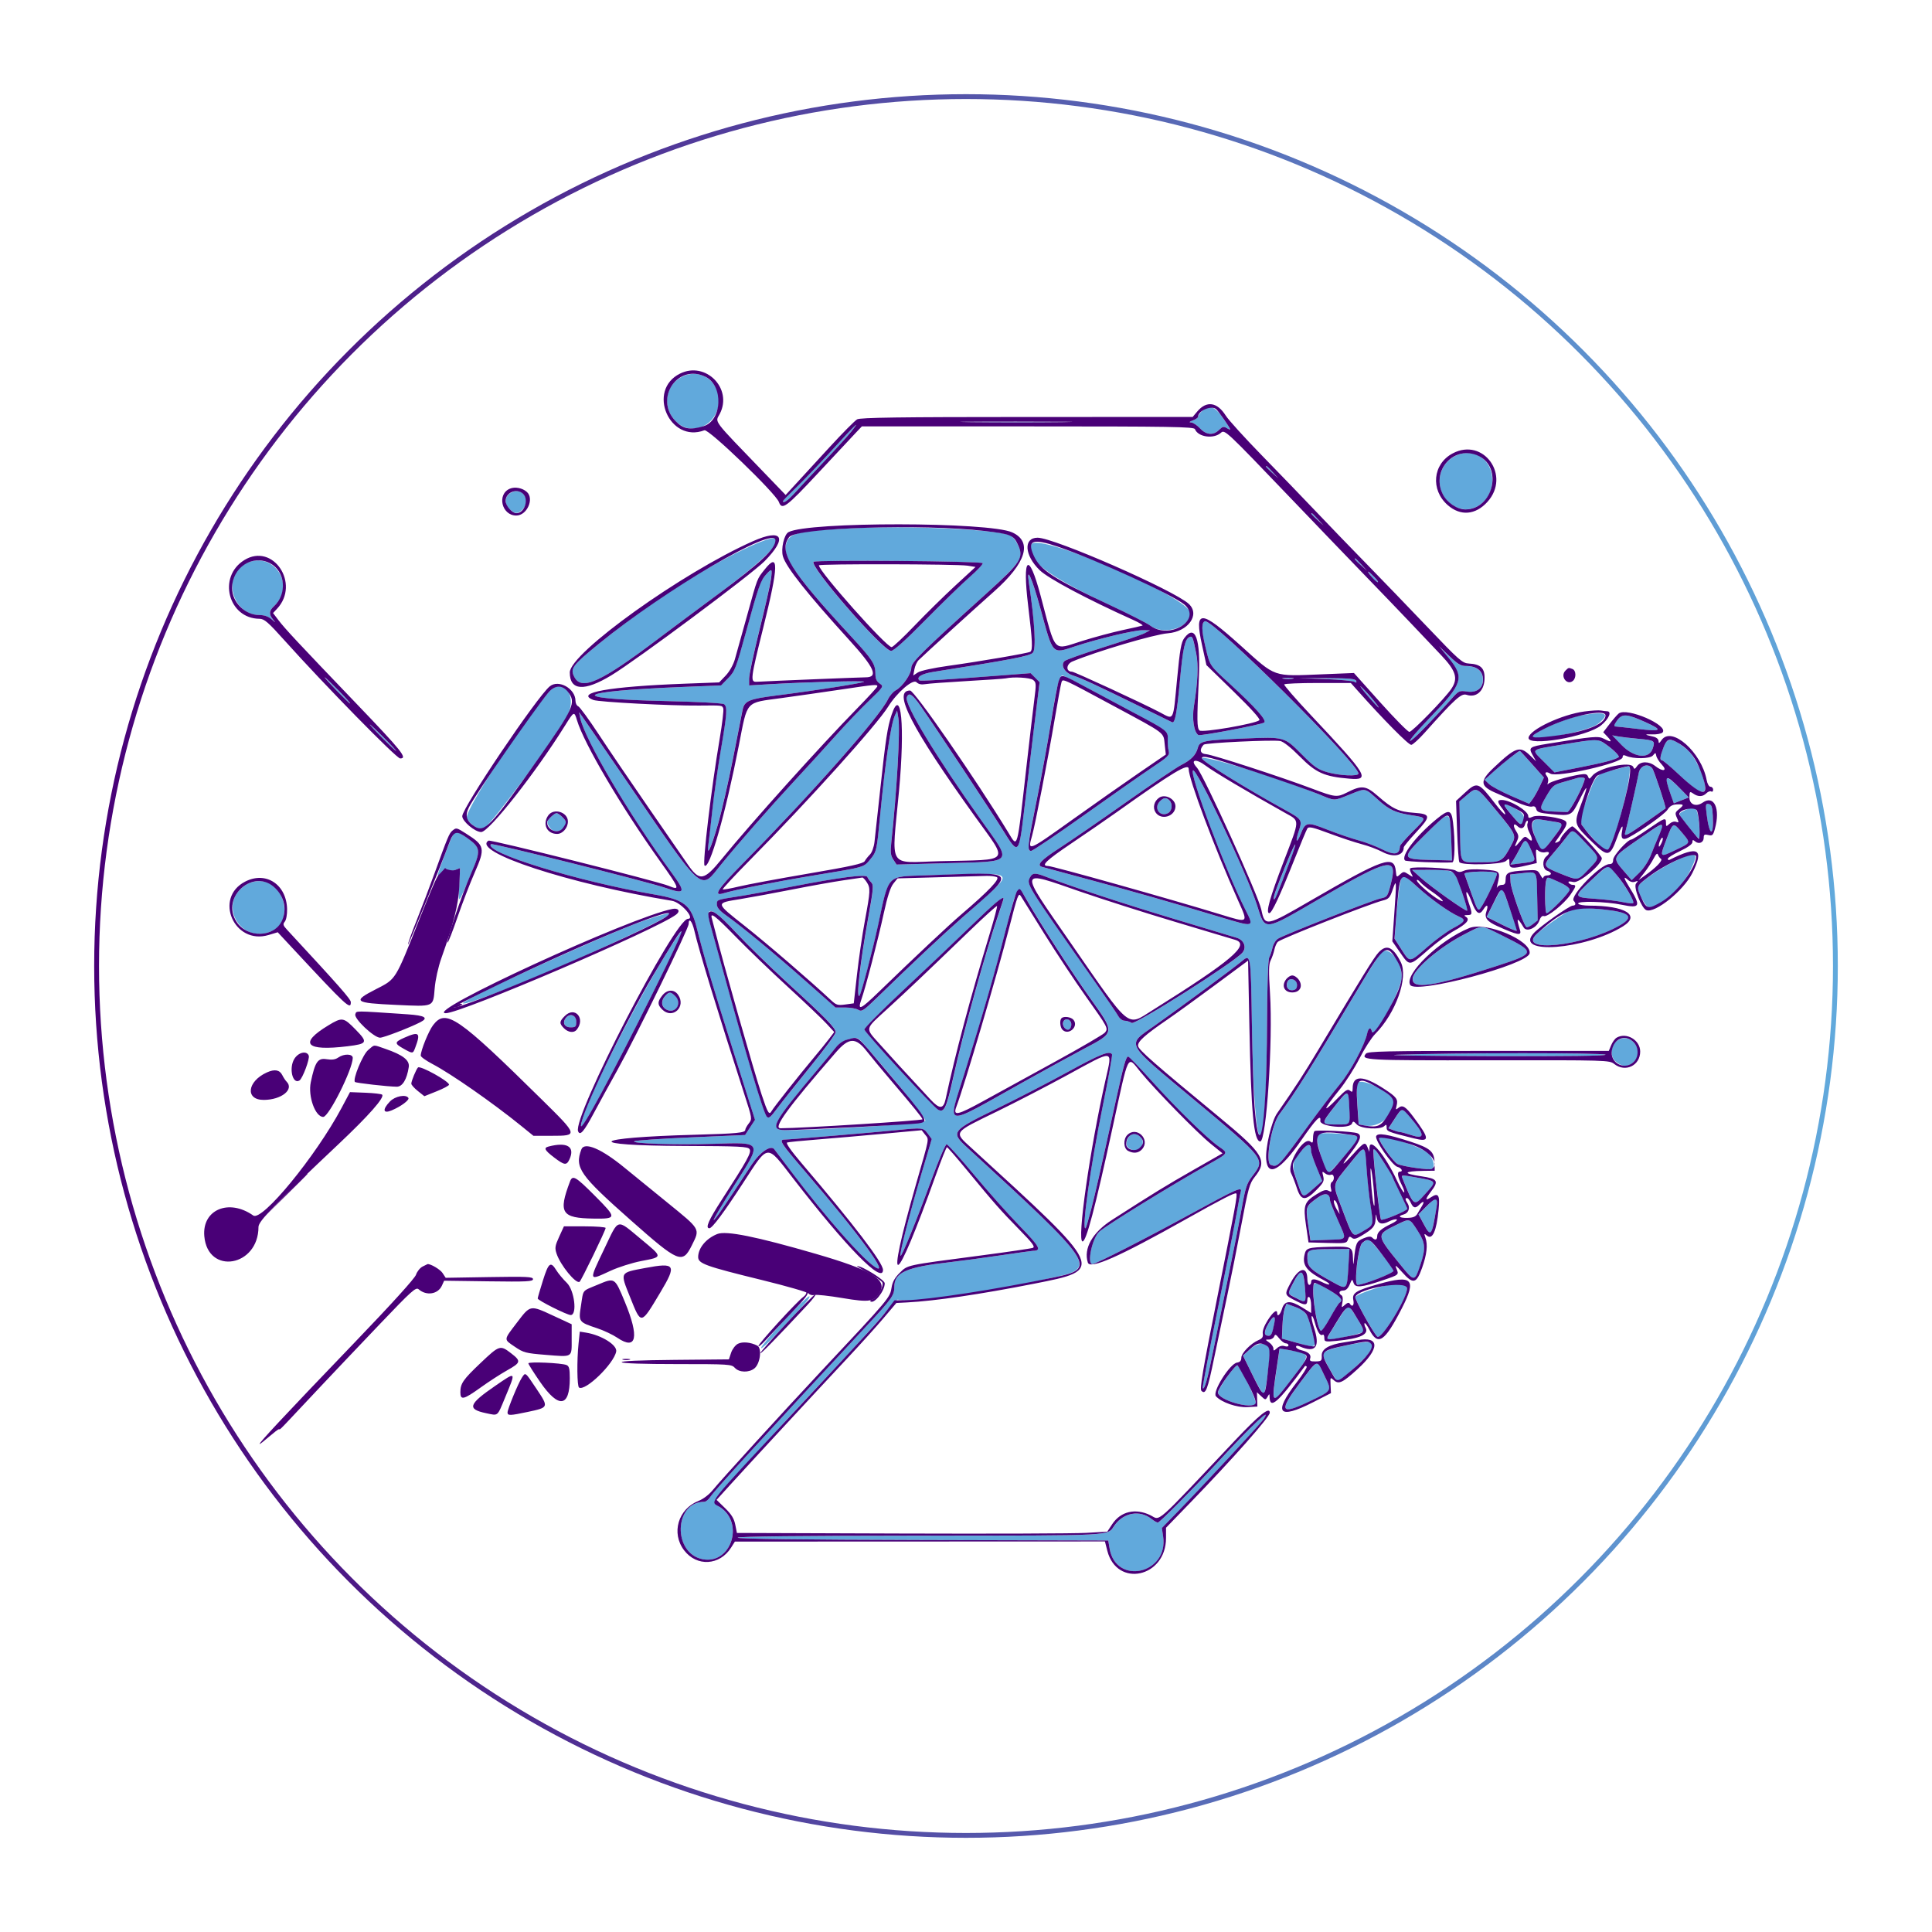
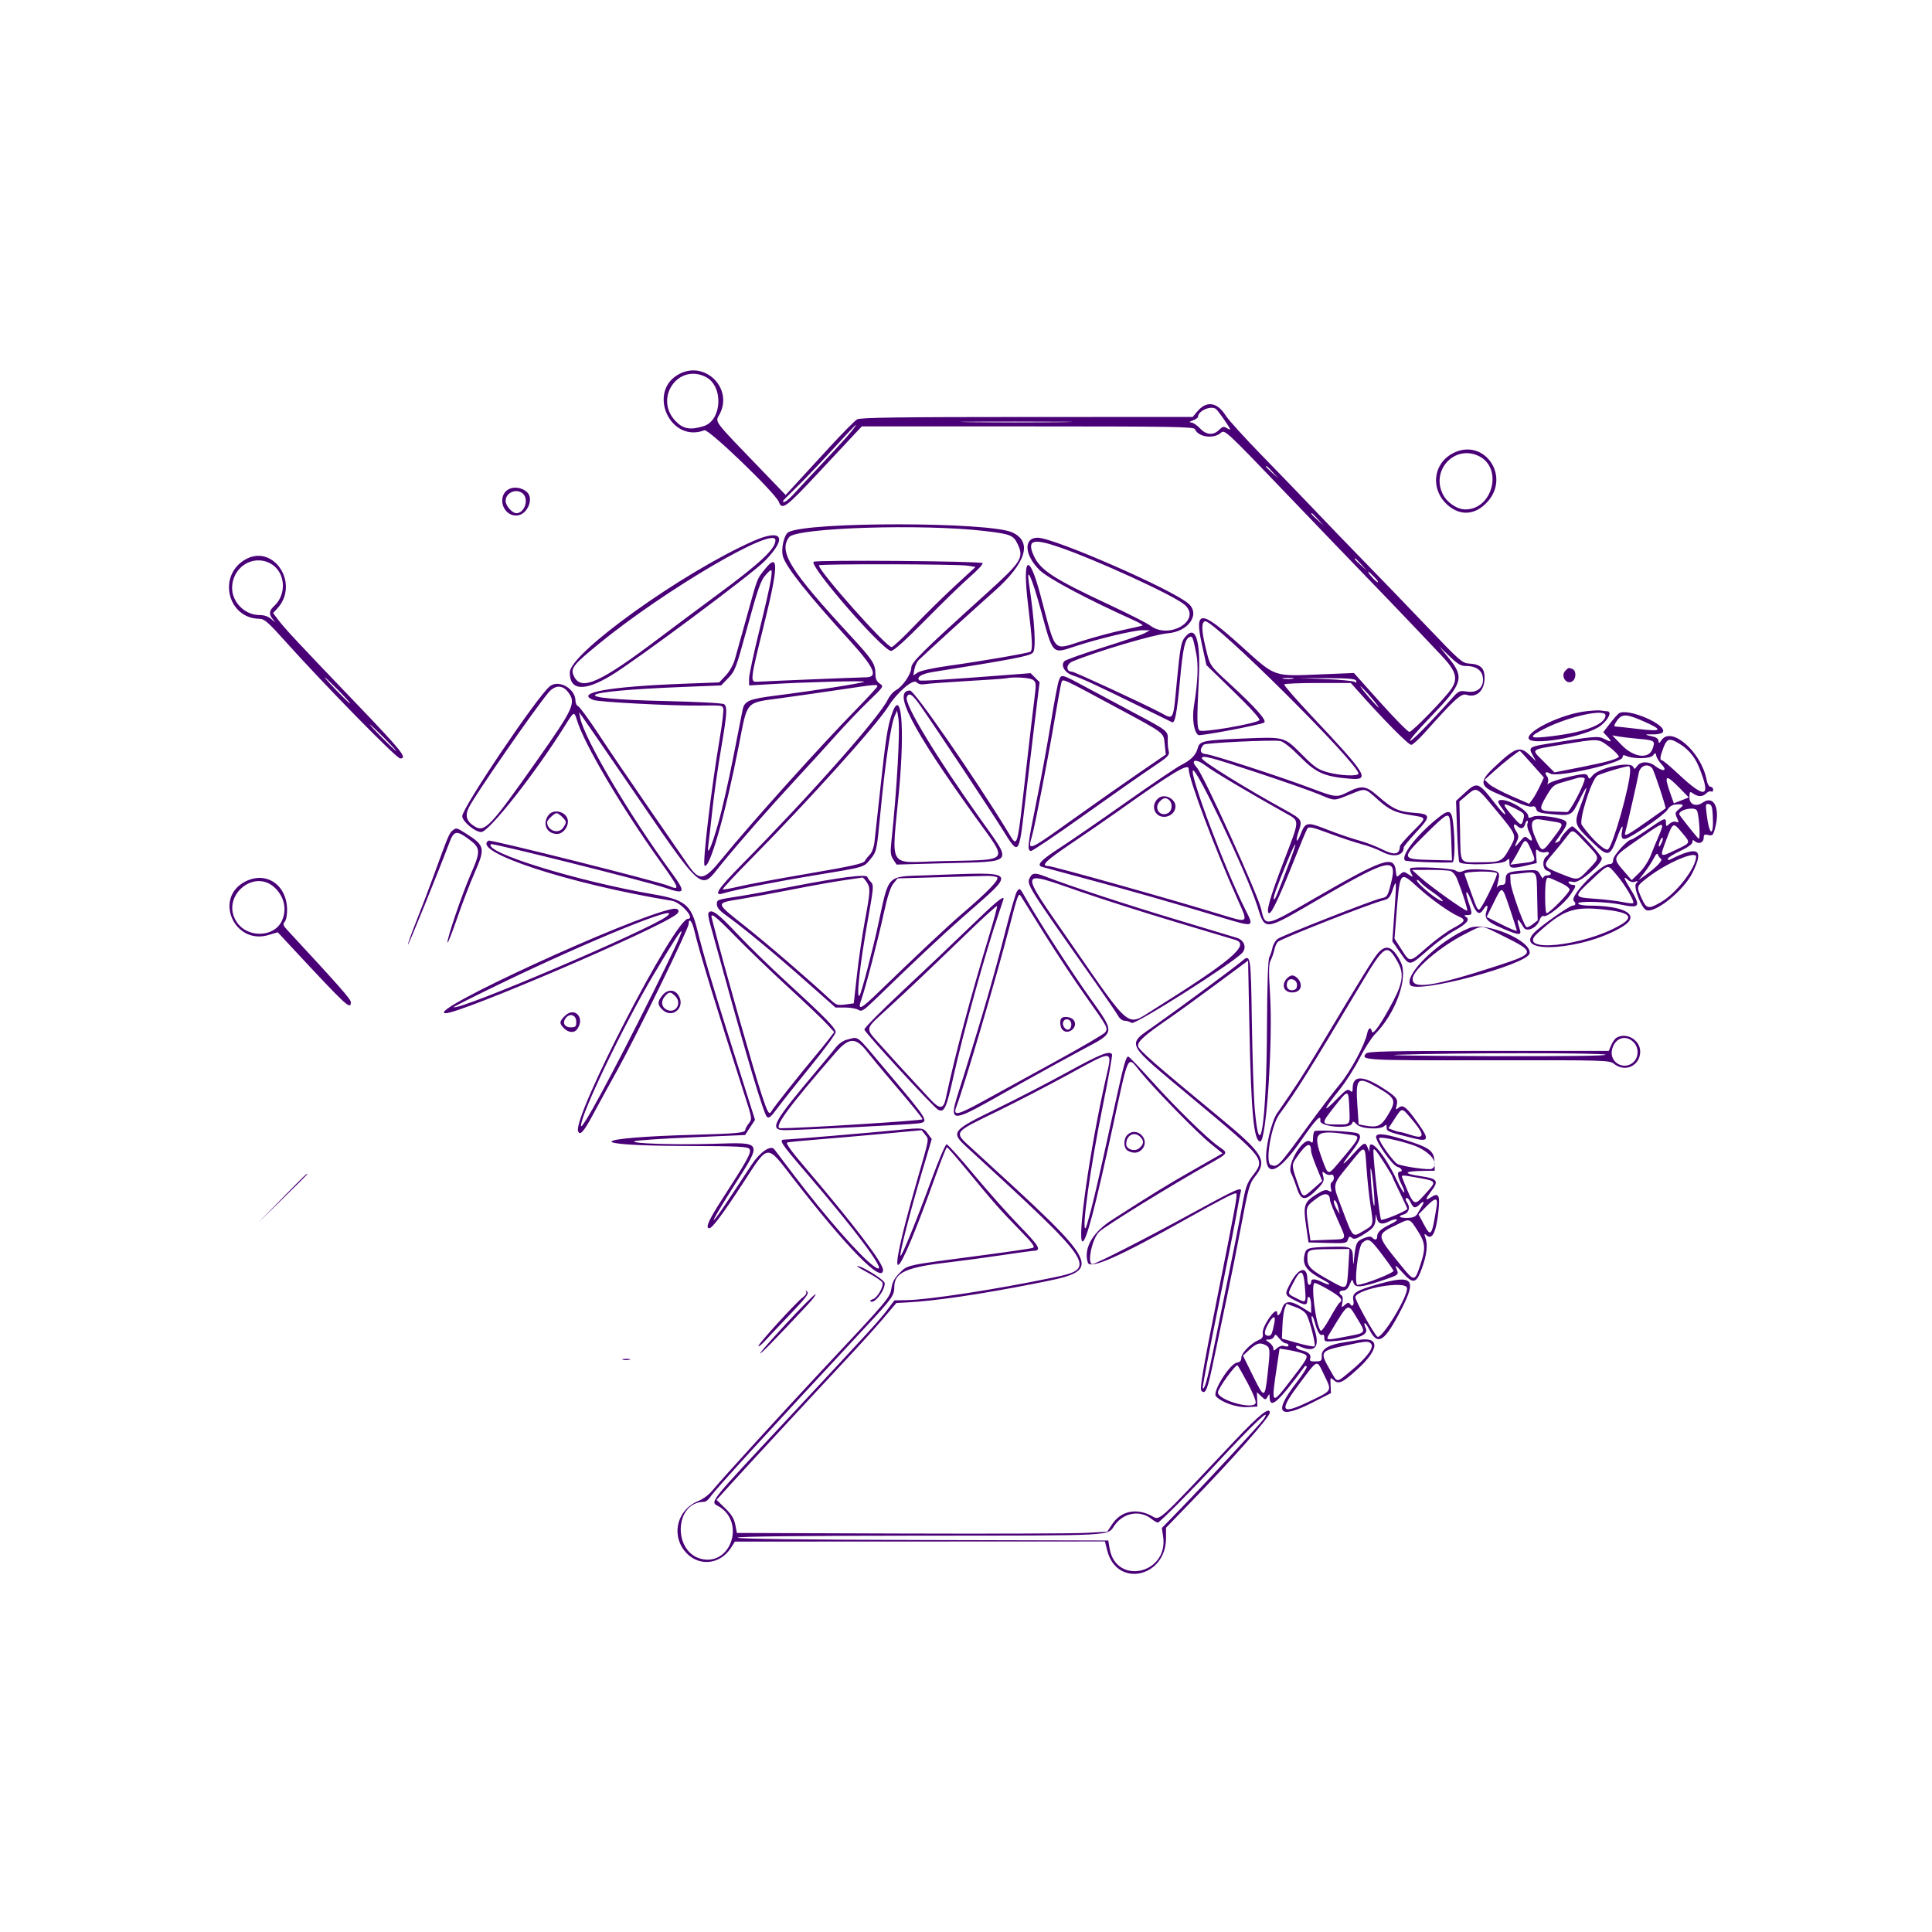
<svg xmlns="http://www.w3.org/2000/svg" xmlns:ns1="http://sodipodi.sourceforge.net/DTD/sodipodi-0.dtd" xmlns:ns2="http://www.inkscape.org/namespaces/inkscape" xmlns:xlink="http://www.w3.org/1999/xlink" version="1.1" viewBox="0 0 400 400" id="svg6407" ns1:docname="logo-bessonweb.svg" ns2:version="1.2.1 (9c6d41e410, 2022-07-14)">
  <defs id="defs6411">
    <linearGradient ns2:collect="always" id="linearGradient8457">
      <stop style="stop-color:#490077;stop-opacity:1;" offset="0" id="stop8453" />
      <stop style="stop-color:#61a9dc;stop-opacity:1;" offset="1" id="stop8455" />
    </linearGradient>
    <linearGradient ns2:collect="always" xlink:href="#linearGradient8457" id="linearGradient8459" x1="19.5" y1="200" x2="380.5" y2="200" gradientUnits="userSpaceOnUse" />
  </defs>
  <g fill-rule="evenodd" id="g6405">
-     <circle style="fill:none;fill-opacity:1;stroke:url(#linearGradient8459);stroke-opacity:1" id="path6582" cx="200" cy="200" r="180" />
-     <path d="m141.11 78.053c-3.452 1.842-4.058 6.173-1.273 9.101 3.36 3.532 9.021 0.8 8.993-4.341-0.022-4.137-4.135-6.672-7.72-4.76m107.71 7.103c-0.43 0.43-0.781 0.943-0.781 1.14s-0.484 0.534-1.074 0.75c-0.747 0.273-0.855 0.402-0.352 0.423 0.397 0.017 1.214 0.558 1.817 1.203 1.307 1.4 2.773 1.523 3.964 0.333 0.686-0.687 0.97-0.757 1.562-0.388 0.997 0.623 0.918 0.364-0.546-1.789-1.878-2.762-3.067-3.195-4.59-1.672m-47.727 2.246c5.225 0.062 13.663 0.062 18.75 0 5.088-0.062 0.813-0.112-9.499-0.112-10.313 0-14.476 0.051-9.251 0.112m-28.719 5.664c-2.602 2.847-5.977 6.379-7.501 7.85-1.525 1.47-2.772 2.744-2.772 2.832 0 0.587 1.007-0.109 2.434-1.682 0.917-1.013 3.664-3.957 6.104-6.543 4.164-4.414 6.953-7.632 6.613-7.632-0.082 0-2.277 2.329-4.878 5.175m128.78 1.407c-3.94 2.094-4.172 7.606-0.425 10.109 3.6 2.405 8.245-0.505 8.242-5.161-3e-3 -4.411-4.031-6.96-7.817-4.948m-39.057 2.134c0 0.067 0.572 0.638 1.27 1.269l1.269 1.147-1.147-1.269c-1.069-1.183-1.392-1.449-1.392-1.147m-156.55 5.564c-1.11 0.777-1.116 2.256-0.014 3.283 1.074 0.999 1.673 1.003 2.661 0.015 2.048-2.048-0.285-4.953-2.647-3.298m165.93 4.201c0 0.067 0.572 0.639 1.27 1.27l1.269 1.147-1.147-1.269c-1.069-1.184-1.392-1.45-1.392-1.148m-95.703 3.019c-11.349 0.612-12.6 0.969-13.122 3.75-0.461 2.459 2.916 7.113 13.4 18.467 4.659 5.045 5.191 5.867 5.191 8.018 0 0.904 0.265 1.475 0.879 1.894 0.875 0.596 0.865 0.613-2.3 3.661-1.749 1.683-4.825 4.907-6.836 7.163-2.012 2.256-5.778 6.386-8.37 9.179-5.248 5.656-11.6 12.897-15.316 17.46-4.489 5.512-3.166 6.709-20.388-18.45-4.196-6.131-7.945-11.58-8.331-12.11l-0.701-0.962 0.238 1.172c0.884 4.358 10.219 20.181 18.857 31.96 3.097 4.224 2.933 4.665-1.207 3.236-3.67-1.267-35.842-9.329-36.12-9.052-1.653 1.653 17.887 7.682 33.697 10.396 6.372 1.094 7.715 2.154 8.938 7.049 1.442 5.776 3.099 11.363 7.523 25.365l4.507 14.268-1.029 1.571-1.028 1.571-11.178 0.485c-6.148 0.267-11.432 0.629-11.744 0.803-0.851 0.476 8.423 0.777 16.378 0.532 10.312-0.319 10.175-0.605 4.199 8.781-2.383 3.743-4.251 6.887-4.15 6.988 0.163 0.163 1.977-2.482 7.86-11.46 1.691-2.58 3.958-4.124 4.675-3.185 0.061 0.08 1.846 2.43 3.968 5.223 6.73 8.86 13.898 17.03 16.681 19.011 3.69 2.628-2.746-6.224-14.303-19.669-5.026-5.848-5.487-6.568-4.199-6.568 0.955 0 18.279-1.46 23.236-1.958 5.374-0.539 5.468-0.529 6.4 0.731l0.826 1.118-2.135 7.183c-2.415 8.122-4.612 16.72-4.343 16.99 0.25 0.25 3.303-7.245 6.46-15.861 1.456-3.975 2.846-7.227 3.089-7.227 0.242 0 2.778 2.813 5.636 6.25 2.857 3.438 7.128 8.238 9.49 10.667 4.209 4.328 4.628 5.121 2.721 5.147-0.235 4e-3 -3.312 0.433-6.836 0.955s-8.166 1.147-10.314 1.389c-9.043 1.02-11.524 2.124-11.524 5.129 0 1.754-0.465 2.407-5.826 8.169-20.842 22.402-31.354 33.903-32.286 35.326-0.357 0.545-0.913 0.992-1.235 0.992-6.302 0-6.575 10.711-0.304 11.887 5.845 1.097 8.667-7.477 3.553-10.79-0.766-0.496-1.07-1.055-1.073-1.242-7e-3 -0.468 9.468-11.178 24.936-27.609 4.358-4.629 8.897-9.638 10.085-11.13 1.189-1.491 2.467-2.833 2.84-2.98 4.618 0.843 20.654-1.788 31.537-4.444 9.993-2.05 9.849-2.278-17.113-27.021-3.515-3.226-3.323-3.481 6.093-8.062 4.127-2.008 10.752-5.435 14.721-7.615 6.716-3.688 8.644-4.455 9.149-3.638 0.11 0.178-0.754 5.006-1.922 10.728-2.57 12.596-4.468 26.171-3.527 25.231 0.095-0.096 0.604-1.839 1.13-3.874 0.893-3.456 1.708-7.047 5.182-22.84 1.571-7.145 2.037-8.789 2.489-8.789 0.177 0 2.347 2.25 4.822 5.001 5.045 5.606 11.417 11.848 13.863 13.579 2.12 1.501 2.234 1.313-2.368 3.91-7.806 4.407-20.802 12.432-22.298 13.768-1.471 1.315-2.619 6.711-1.427 6.711 0.666 0 11.036-5.29 20.307-10.36 9.63-5.265 10.75-5.762 10.408-4.62-0.119 0.397-0.501 2.392-0.849 4.433s-2.114 10.99-3.925 19.887c-1.811 8.898-3.211 16.259-3.111 16.36 0.371 0.37 0.992-1.826 2.132-7.536 0.643-3.223 2.039-10.078 3.102-15.235 1.063-5.156 2.335-11.635 2.827-14.397 0.785-4.409 1.057-5.236 2.232-6.774 2.689-3.522 2.826-3.346-12.312-15.98-14.308-11.942-13.813-10.995-7.923-15.154 5.115-3.612 16.446-11.98 17.905-13.224 2.002-1.705 1.995-1.746 2.217 12.6 0.479 30.934 2.997 31.555 3.132 0.772 0.037-8.445 0.211-13.775 0.464-14.258 0.223-0.425 0.53-1.349 0.681-2.055 0.152-0.705 0.656-1.527 1.121-1.825 1.235-0.792 19.592-7.996 21.259-8.342 1.371-0.285 1.44-0.383 2.115-3.016 1.467-5.723-0.143-5.396-14.521 2.946-12.121 7.032-11.411 6.959-13.223 1.362-2.146-6.63-12.539-28.469-13.222-27.785-0.768 0.767 6.695 20.593 10.848 28.819 1.871 3.707 1.938 3.687-5.247 1.523-9.988-3.008-18.521-5.445-27.399-7.824-4.941-1.324-9.204-2.476-9.472-2.561-1.179-0.371-0.214-1.396 3.687-3.921 2.297-1.486 8.493-5.752 13.77-9.48 5.276-3.727 10.384-7.18 11.351-7.672 2.093-1.066 3.065-2.066 3.466-3.564 0.383-1.434 1.179-1.594 9.662-1.942 8.321-0.341 8.214-0.371 11.875 3.309 2.632 2.646 3.323 3.123 5.344 3.69 2.54 0.713 6.372 0.876 6.372 0.271 0-2.093-30.188-32.063-31.773-31.544-0.749 0.246-0.725 1.87 0.08 5.238 0.97 4.062 0.792 3.788 4.953 7.616 5.494 5.055 7.866 7.727 7.215 8.129-0.746 0.461-13.217 2.828-13.613 2.584-0.914-0.565-1.349-3.379-0.924-5.987 0.807-4.962 0.964-8.459 0.487-10.86-0.674-3.394-0.786-3.682-1.353-3.465-0.99 0.38-1.394 2.179-2.031 9.047-0.626 6.759-1.027 8.892-1.618 8.611-0.159-0.077-3.2-1.566-6.757-3.311-8.928-4.38-12.037-5.818-13.772-6.372-1.702-0.543-2.629-2.122-1.75-2.979 0.277-0.271 3.877-1.547 7.998-2.837 4.122-1.289 7.989-2.612 8.594-2.94l1.1-0.596-1.563-0.015c-1.726-0.016-9.257 1.787-13.956 3.341-4.792 1.585-4.512 1.889-7.138-7.752-1.72-6.313-2.972-9.147-2.417-5.469 1.231 8.156 1.55 13.834 0.818 14.552-0.706 0.691-4.289 1.379-20.596 3.955-2.398 0.379-3.562 1.081-2.896 1.747 0.191 0.191 4.974-0.098 17.426-1.055l5.615-0.431 1.861 1.861-1.145 9.364c-0.63 5.149-1.52 12.583-1.978 16.518-1.169 10.039-1.196 10.067-4.537 4.661-2.208-3.572-13.673-20.864-16.965-25.586-1.723-2.471-2.451-2.936-2.874-1.834-0.542 1.414 6.037 12.292 15.345 25.37 6.569 9.231 7.064 8.6-7.05 8.987l-10.41 0.286-0.68-1.038c-0.548-0.837-0.629-1.506-0.418-3.464 1.163-10.823 1.876-23.389 1.466-25.839l-0.257-1.536-0.462 1.016c-0.847 1.857-2.022 9.846-3.062 20.806-0.68 7.171-0.734 7.407-2.042 8.985-1.39 1.676-0.986 1.561-11.637 3.313-7.937 1.306-16.385 2.976-18.765 3.71-2.218 0.684-1.198-0.891 3.976-6.134 14.187-14.377 28.362-30.4 30.078-33.999 0.364-0.763 1.106-1.624 1.649-1.912 1.388-0.738 3.2-3.368 3.2-4.645 0-1.141 2.168-3.286 15.537-15.368 5.673-5.127 7.119-6.806 7.119-8.266 0-1.06-1.22-3.299-2.036-3.736-2.395-1.281-21.623-2.144-33.511-1.502m-19.943 3.481c-9.26 4.149-21.713 12.135-31.866 20.437-5.496 4.493-5.96 5.12-5.069 6.844 1.511 2.922 5.424 1.141 17.425-7.93 2.901-2.192 8.438-6.32 12.305-9.173 12.908-9.522 16.237-14.224 7.205-10.178m57.678-0.14c-1.183 3.084 3.122 6.402 16.279 12.545 3.915 1.828 7.679 3.744 8.363 4.258 2.792 2.097 8.326 0.386 8.326-2.575 0-3.221-31.907-16.991-32.968-14.228m66.953 3.015c0 0.067 0.571 0.639 1.269 1.27l1.27 1.147-1.147-1.269c-1.07-1.184-1.392-1.45-1.392-1.148m-229.61 0.923c-4.952 2.441-2.771 10.667 2.83 10.672 1.036 1e-3 1.863 0.288 2.536 0.881 0.861 0.757 0.905 0.767 0.318 0.067-0.898-1.072-0.859-1.836 0.141-2.74 4.785-4.331-0.062-11.72-5.825-8.88m152.57-0.077c0.154 0.162-1.037 1.446-2.649 2.854-1.611 1.409-5.755 5.432-9.208 8.94-4.115 4.18-6.559 6.379-7.09 6.379-1.697 0-17.098-17.714-16.041-18.451 0.603-0.421 34.577-0.151 34.988 0.278m-44.75 2.26c-1.195 1.273-1.684 2.652-4.189 11.811-2.091 7.646-2.344 8.307-3.724 9.726l-1.481 1.524-7.749 0.308c-22.861 0.91-24.78 2.452-3.646 2.931 6.601 0.15 11.732 0.427 12.011 0.649 0.714 0.566 0.616 1.963-0.656 9.411-0.63 3.685-1.42 9.25-1.757 12.365s-0.71 6.367-0.829 7.227c-0.388 2.813 0.493 0.97 1.962-4.102 0.778-2.685 2.204-8.926 3.168-13.867 0.965-4.941 1.84-9.384 1.945-9.873 0.401-1.863 1.301-2.243 7.028-2.967 7.925-1.003 17.859-2.563 18.116-2.845 0.234-0.256-11.91 0.06-19.406 0.504l-4.395 0.261v-1.41c0-0.776 0.961-5.282 2.134-10.015 2.007-8.092 2.883-12.522 2.477-12.522-0.098 0-0.552 0.398-1.009 0.884m125.19 0.466c0.386 0.528 0.966 1.067 1.288 1.197 0.321 0.13 0.069-0.302-0.562-0.96-1.383-1.444-1.679-1.54-0.726-0.237m16.074 16.932c3.29 4.027 2.905 5.287-3.702 12.121-2.561 2.649-4.508 4.908-4.326 5.021 0.29 0.179 4.086-3.671 8.658-8.779 1.431-1.6 1.574-1.664 3.159-1.426 1.976 0.296 3.304-0.698 3.294-2.465-0.01-1.83-1.273-2.832-3.569-2.832-1.018 0-1.721-0.424-3.404-2.051l-2.121-2.051 2.011 2.462m-74.643 6.275c2.736 1.476 6.908 3.704 9.271 4.953 7.098 3.749 7.268 3.88 7.19 5.563-0.037 0.797 0.049 1.89 0.191 2.427 0.236 0.891-0.075 1.199-3.539 3.515-2.088 1.397-8.425 5.835-14.082 9.864-5.657 4.028-10.545 7.324-10.862 7.324-0.87 0-0.745-1.138 1.15-10.453 0.95-4.671 2.277-11.92 2.949-16.11 1.223-7.617 1.752-9.765 2.408-9.765 0.193 0 2.588 1.207 5.324 2.682m-155.73 0.345c1.377 1.45 2.679 2.701 2.894 2.78s-0.835-1.107-2.333-2.637c-1.498-1.529-2.801-2.78-2.894-2.78-0.094 0 0.956 1.187 2.333 2.637m196.16-2.356c0.594 0.089 1.473 0.087 1.953-6e-3 0.481-0.092-5e-3 -0.166-1.079-0.163-1.075 3e-3 -1.468 0.079-0.874 0.169m8.686 0.083c3.008 0.122 5.711 0.379 6.008 0.57 0.38 0.245 0.486 0.187 0.358-0.196-0.142-0.429-1.399-0.548-6.007-0.569l-5.828-0.026 5.469 0.221m8.731 3.445c1.149 1.343 2.175 2.441 2.282 2.441 0.276 0-2.847-3.685-3.676-4.336-0.382-0.301 0.245 0.552 1.394 1.895m-169.66-0.586c-6.689 8.133-17.228 24.337-16.839 25.889 0.28 1.114 2.726 2.709 3.469 2.261 1.666-1.005 13.871-17.468 17.202-23.204 2.489-4.284-0.842-8.582-3.832-4.946m214.06 4.616c-3.11 0.52-9.531 3.241-10.199 4.322-0.856 1.386 11.497-0.934 13.497-2.535 2.656-2.126 1.73-2.628-3.298-1.787m7.245 1.104c-0.597 0.838-0.705 1.219-0.349 1.232 0.283 0.011 2.405 0.241 4.714 0.511 4.867 0.571 5.214 0.272 1.589-1.371-3.938-1.786-4.904-1.846-5.954-0.372m-255.69 3.557c1.492 1.504 2.801 2.735 2.908 2.735 0.108 0-1.025-1.231-2.518-2.735-1.492-1.504-2.801-2.734-2.909-2.734-0.107 0 1.026 1.23 2.519 2.734m256.63 1.513c2.518 2.603 5.65 2.987 6.417 0.786 0.584-1.677 0.463-1.762-2.936-2.07-1.65-0.15-3.545-0.373-4.21-0.496l-1.21-0.224 1.939 2.004m-12.267-0.09c-6.819 1.135-6.522 0.86-3.833 3.549l2.209 2.209 5.57-1.097c4.726-0.931 6.946-1.522 7.707-2.052 0.275-0.191-0.901-1.403-2.458-2.534-1.784-1.297-1.857-1.297-9.195-0.075m20.928 0.641c-0.723 1.894-0.801 2.624-0.281 2.624 0.197 0 1.735 1.291 3.418 2.87 3.263 3.059 4.588 3.959 5.239 3.556 1.097-0.678-1.456-7.044-3.473-8.661-3.193-2.558-4.049-2.626-4.903-0.389m-31.342 1.783c-0.838 0.611-2.459 1.957-3.602 2.991l-2.078 1.878 0.906 0.869c0.499 0.478 2.574 1.595 4.613 2.482l3.706 1.614 0.667-0.884c0.367-0.485 1.054-1.709 1.527-2.718l0.86-1.836-2.441-2.754c-1.343-1.515-2.485-2.754-2.538-2.754s-0.782 0.5-1.62 1.112m-64.219 0.41c0 0.59 8.848 6.086 17.226 10.701 3.497 1.927 3.608 2.097 2.844 4.338-0.763 2.242-0.482 2.811 0.356 0.718 1.042-2.605 1.286-2.647 5.607-0.954 2.117 0.83 4.993 1.813 6.389 2.186s3.637 1.229 4.979 1.902c2.485 1.247 3.546 1.048 3.602-0.677 7e-3 -0.209 1.19-1.567 2.628-3.016 3.022-3.046 3.043-2.878-0.429-3.433-3.117-0.498-4.409-1.098-6.625-3.078-2.923-2.609-2.576-2.536-5.832-1.232-3.578 1.432-3.073 1.434-6.57-0.024-7.621-3.177-24.175-8.265-24.175-7.431m85.156 2.444c-3.648 0.959-3.507 0.801-5.478 6.096-1.875 5.033-2.004 4.392 1.715 8.476 1.787 1.963 2.212 2.251 2.711 1.837 1.505-1.249 5.507-17.364 4.275-17.215-0.161 0.02-1.611 0.382-3.223 0.806m5.293 0.624c-0.29 1.615-2.473 11.2-2.81 12.338-0.283 0.954 0.55 0.516 4.939-2.6 1.826-1.297 3.367-2.387 3.423-2.423 0.184-0.118-2.359-7.791-2.748-8.292-0.891-1.146-2.525-0.577-2.804 0.977m-12.91 1.076c-0.215 0.075-1.394 0.416-2.622 0.757-2.111 0.588-2.306 0.75-3.636 3.019-1.626 2.774-1.501 3.007 1.668 3.117 1.128 0.039 2.338 0.086 2.69 0.104 0.54 0.027 3.532-5.655 3.634-6.902 0.024-0.293-1.002-0.35-1.734-0.095m18.669 0.639c0.122 0.507 0.512 1.737 0.867 2.733l0.645 1.811 1.547-0.607 1.548-0.608-1.677-1.722c-2.263-2.325-3.23-2.855-2.93-1.607m-41.325 2.835-1.563 1.327 0.132 5.991c0.159 7.255-0.278 6.589 4.316 6.589 4.282 0 4.451-0.094 6.256-3.455 1.145-2.133 1.103-2.229-3.26-7.487-3.945-4.753-3.84-4.7-5.881-2.965m-63.647 1.379c-1.255 1.387 0.124 3.233 1.761 2.356 0.843-0.451 1.001-1.924 0.284-2.641-0.665-0.665-1.26-0.583-2.045 0.285m71.636 1.102c0.676 1.157 3.086 3.801 3.284 3.603 1.109-1.109 0.644-2.319-1.263-3.285-2.34-1.186-2.547-1.219-2.021-0.318m41.641 1.527c0.562 4.56 1.502 4.773 1.27 0.288-0.096-1.861-0.254-2.322-0.835-2.432-0.653-0.125-0.691 0.064-0.435 2.144m-4.611-0.815c-1.356 0.735-1.396 0.558 0.73 3.2 2.693 3.346 2.617 3.337 2.376 0.287-0.34-4.286-0.761-4.759-3.106-3.487m-234.67 1.339c-0.941 0.94-0.956 1.139-0.174 2.256 0.967 1.38 3.299 0.552 3.299-1.171 0-0.44-1.493-1.867-1.954-1.867-0.214 0-0.742 0.352-1.171 0.782m181.19 3.482c-5.143 5.09-5.114 5.271 0.867 5.416l4.506 0.109-0.134-3.82c-0.24-6.851-0.088-6.802-5.239-1.705m22.072-2.242c-0.465 1.034 1.485 6.043 2.184 5.611 0.564-0.348 3.932-4.853 3.932-5.259 0-0.193-0.748-0.467-1.661-0.607-0.913-0.141-2.197-0.345-2.853-0.454-0.975-0.163-1.269-0.033-1.602 0.709m22.326 3.095c-6.149 4.286-5.992 3.9-2.997 7.383l1.176 1.368 1.572-1.523c0.929-0.9 1.92-2.419 2.421-3.711 0.466-1.204 1.179-2.933 1.584-3.844 1.409-3.168 1.237-3.153-3.756 0.327m5.375 0.333c-1.441 3.792-1.453 3.778 1.902 2.17 3.216-1.541 3.159-1.391 1.346-3.559-1.87-2.237-1.87-2.237-3.248 1.389m-20.841-0.291c-0.715 0.923-1.966 2.449-2.78 3.392-2.003 2.322-1.929 2.509 1.547 3.908 3.858 1.552 3.675 1.577 5.966-0.825 2.41-2.526 2.434-2.262-0.497-5.35-3.038-3.201-2.696-3.11-4.236-1.125m-230.33-0.764c-0.406 0.511-3.234 7.915-3.211 8.408 7e-3 0.156 0.36-0.133 0.783-0.642 0.6-0.72 0.89-0.826 1.307-0.479 0.37 0.306 0.846 0.327 1.534 0.065l0.997-0.379-0.177 3.594c-0.198 4.011-0.315 4.121 2.387-2.216 2.129-4.994 2.09-5.561-0.504-7.464-2.017-1.48-2.53-1.626-3.116-0.887m220.97 2.688c-0.478 0.938-1.144 2.127-1.48 2.64l-0.61 0.935 2.327-0.29c3.041-0.378 3.001-0.331 2.088-2.469-1.131-2.648-1.352-2.726-2.325-0.816m-48.309 2.964c-2.311 5.638-2.976 7.524-2.737 7.762 0.208 0.209 0.555-0.618 3.276-7.812 1.787-4.722 1.402-4.687-0.539 0.05m79.872 0.076c-3.206 1.595-7.319 4.534-7.319 5.23 0 1.018 1.753 4.178 2.315 4.175 2.282-0.014 6.803-4.057 8.598-7.689 1.917-3.88 1.324-4.164-3.594-1.716m-16.8 3.662c-3.848 3.571-3.839 3.621 0.718 3.941 2.055 0.144 4.616 0.451 5.691 0.682 1.074 0.23 2.047 0.325 2.161 0.212 0.53-0.531-4.411-7.717-5.272-7.667-0.145 9e-3 -1.629 1.283-3.298 2.832m-35.452-0.454c2.119 1.914 9.405 7.093 9.644 6.854 0.174-0.175-0.958-3.755-2.053-6.49-0.725-1.812-1.191-1.969-5.823-1.955l-3.515 0.011 1.747 1.58m9.09-0.733c0.098 0.269 0.764 2.135 1.479 4.147 1.179 3.319 1.35 3.591 1.837 2.93 1.042-1.414 3.613-6.87 3.4-7.215-0.358-0.579-6.929-0.444-6.716 0.138m11.624-0.135-2.149 0.233 0.066 1.578c0.058 1.385 2.533 8.458 3.246 9.273 0.146 0.167 0.74-0.069 1.32-0.526l1.055-0.83-0.109-4.938c-0.122-5.536 0.135-5.177-3.429-4.79m-107.41 0.642c0.568 0.684-0.192 1.474-8.208 8.534-4.142 3.648-10.205 9.343-17.689 16.616-2.718 2.641-3.111 2.895-3.804 2.462-0.425-0.265-1.665-0.482-2.757-0.482h-1.984l-6.322-5.597c-6.411-5.676-13.006-11.122-16.38-13.526-1.297-0.924-1.855-1.594-1.855-2.225 0-0.988-0.06-0.967 4.687-1.693 1.611-0.247 6.459-1.135 10.772-1.974 10.052-1.955 15.489-2.649 15.704-2.003 0.086 0.258 0.433 0.746 0.771 1.084 0.56 0.56 0.504 1.236-0.624 7.513-1.68 9.351-2.501 16.695-1.788 15.981 0.353-0.352 2.721-9.346 3.883-14.748 2.265-10.525 1.654-9.892 9.821-10.175 13-0.452 15.232-0.419 15.773 0.233m8.864-0.04c5.506 2.11 16.602 5.764 26.725 8.801 6.521 1.956 12.411 3.734 13.088 3.949 1.521 0.485 2.065 2.039 1.092 3.114-1.907 2.107-22.157 14.942-22.871 14.496-0.402-0.251-1.075-0.456-1.496-0.456s-0.994-0.421-1.275-0.936c-0.28-0.515-2.346-3.548-4.591-6.739-14.659-20.836-14.478-20.543-13.678-22.038 0.484-0.904 1.052-0.94 3.006-0.191m73.793 0.51c-0.355 1.257-0.67 3.772-1.015 8.1l-0.342 4.293 1.432 2.229c1.793 2.79 1.617 2.805 5.324-0.449 1.705-1.497 4.12-3.265 5.366-3.929 2.545-1.357 2.739-1.753 1.192-2.43-1.932-0.845-5.708-3.535-8.481-6.041-2.959-2.674-3.189-2.791-3.476-1.773m30.065 0.325c-0.352 0.917-0.287 6.804 0.075 6.804 0.599 0 4.766-4.252 4.766-4.863 0-0.373-0.867-1-2.197-1.588-2.602-1.151-2.351-1.117-2.644-0.353m-269.42 1.05c-5.872 3.923-0.74 12.459 5.657 9.408 4.503-2.147 2.458-10.295-2.583-10.295-1.165 0-2.188 0.295-3.074 0.887m161.81 2.921c2.651 4.658 9.294 14.95 13.144 20.364 5.26 7.396 5.301 7.078-1.372 10.615-2.527 1.34-8.11 4.403-12.407 6.806-17.01 9.516-15.773 9.704-12.183-1.855 3.989-12.846 6.304-20.886 8.447-29.341 2.495-9.843 2.508-9.862 4.371-6.589m96.721 0.682-1.449 2.927 3.121 1.569c1.716 0.863 3.121 1.436 3.122 1.272 3e-3 -0.651-2.86-8.696-3.094-8.696-0.139 0-0.904 1.318-1.7 2.928m-101.46-0.848c0 0.07-0.448 1.432-0.995 3.028-2.703 7.882-7.35 24.607-9.38 33.76-1.472 6.632-1.91 7.578-3.195 6.89-0.965-0.516-15.1-15.889-15.254-16.589-0.062-0.282 3.446-3.838 7.796-7.902 4.35-4.065 10.68-10.073 14.067-13.352 5.244-5.075 6.961-6.515 6.961-5.835m118.01 2.109c-0.947 0.179-5.611 3.342-7.561 5.127-4.448 4.073 9.579 2.645 17.184-1.749 3.03-1.75 2.034-2.682-3.491-3.264-3.768-0.397-4.559-0.411-6.132-0.114m-173.34 4.978c2.305 2.463 7.03 7.078 10.501 10.254 7.979 7.302 10.061 9.433 10.061 10.3 0 0.381-2.336 3.562-5.19 7.069s-5.95 7.406-6.879 8.663c-1.401 1.897-1.774 2.196-2.191 1.756-0.679-0.716-4.184-12.446-9.379-31.388-1.002-3.653-2.066-7.498-2.366-8.545-1.154-4.036 0.403-3.495 5.443 1.891m-19.087-2.565c-7.514 2.586-38.105 16.556-37.525 17.136 0.486 0.486 12.863-4.326 24.44-9.502 18.238-8.155 23.475-11.21 13.085-7.634m169.91 2.801c-5.095 2.601-10.594 7.261-10.8 9.154-0.262 2.411 4.268 1.742 17.537-2.59 7.943-2.593 7.98-2.795 1.128-6.196-4.728-2.348-4.049-2.316-7.865-0.368m-163.56 1.226c-7.109 10.767-19.436 35.161-19.436 38.458 0 1.359 6.446-10.556 14.894-27.529 6.15-12.357 7.282-15.08 4.542-10.929m146.25 2.59c-0.427 0.427-2.436 3.56-4.464 6.963-10.263 17.214-13.211 21.917-16.635 26.535-1.673 2.258-2.993 10.004-1.783 10.468 1.427 0.548 1.522 0.45 7.503-7.756 2.5-3.429 5.566-7.454 6.814-8.944 2.166-2.587 5.173-8.18 5.647-10.504 0.247-1.211 0.777-1.423 0.979-0.391 0.362 1.844 6.177-8.846 6.167-11.337-0.013-3.255-2.749-6.513-4.228-5.034m-19.442 6.09c-0.389 1.013 0.156 1.851 1.116 1.715 0.646-0.092 0.881-0.386 0.881-1.102 0-1.153-1.601-1.645-1.997-0.613m-128.8 2.89c-0.978 1.081-0.813 2.352 0.376 2.893 1.8 0.821 3.142-1.395 1.712-2.826-0.964-0.964-1.268-0.973-2.088-0.067m-20.537 4.522c-0.829 0.999-0.356 1.99 0.95 1.99 1.036 0 1.167-0.131 1.167-1.172 0-1.342-1.274-1.834-2.117-0.818m102.93 0.869c-0.342 0.89 0.757 2.048 1.366 1.439 0.591-0.591 0.291-1.845-0.477-1.993-0.347-0.066-0.747 0.183-0.889 0.554m-41.49 4.344c7.196 8.28 13.173 15.736 12.93 16.129-0.355 0.574-20.991 1.957-28.953 1.941-3.513-8e-3 -2.78-1.368 6.954-12.898 1.363-1.614 2.934-3.521 3.493-4.237 0.899-1.153 2.299-1.816 4.157-1.969 0.267-0.022 0.905 0.443 1.419 1.034m156.21-0.477c-1.434 1.004-1.606 3.26-0.332 4.355 1.3 1.118 2.549 1.156 3.672 0.111 2.474-2.306-0.585-6.396-3.34-4.466m-45.415 2.926c-3.545 0.119 4.805 0.252 18.555 0.294 16.433 0.051 24.799-0.054 24.414-0.306-0.613-0.4-31-0.392-42.969 0.012m-8.42 5.886c-0.144 0.234-0.138 2.251 0.014 4.482l0.277 4.056 1.268 0.238c2.817 0.528 6.069-2.035 6.078-4.791 6e-3 -1.757-6.814-5.315-7.637-3.985m-4.774 4.928c-2.784 3.523-2.769 3.632 0.499 3.632 2.942 0 2.795 0.202 2.618-3.614-0.173-3.721-0.191-3.721-3.117-0.018m12.503 2.473-1.277 1.953 1.009 0.384c0.556 0.211 1.185 0.384 1.399 0.384 0.215 0 1.265 0.286 2.334 0.636 2.904 0.95 2.838-0.102-0.232-3.663-1.769-2.053-1.685-2.061-3.233 0.306m-16.034 3.196c-0.547 0.547 1.427 7.401 2.284 7.931 0.376 0.232 6.225-6.63 6.234-7.314 9e-3 -0.618-7.941-1.194-8.518-0.617m-39.121 0.671c-0.649 1.213-0.473 1.964 0.571 2.44 1.742 0.794 3.264-1.245 1.927-2.582-0.838-0.838-2.009-0.771-2.498 0.142m51.94 0.17c0 0.742 3.032 4.944 3.83 5.308 1.209 0.551 6.606 1.303 7.11 0.991 0.602-0.371 0.458-1.44-0.377-2.81-0.945-1.55-10.563-4.727-10.563-3.489m-15.489 1.902c-2.736 3.061-2.78 3.327-1.274 7.622 1.013 2.889 0.934 2.867 3.205 0.869l1.787-1.573-1.146-2.778c-0.63-1.528-1.148-3.061-1.152-3.408-0.012-1.353-0.596-1.653-1.42-0.732m9.578 3.161c-3.96 4.913-3.81 4.061-1.701 9.646 2.254 5.969 2.09 5.794 4.246 4.53 2.31-1.354 2.24-1.119 1.599-5.351-0.306-2.024-0.675-5.488-0.821-7.697-0.328-5-0.228-4.967-3.323-1.128m4.739-2.38c0 2.142 1.313 13.852 1.585 14.135 0.293 0.305 5.446-1.831 5.446-2.258 0-0.072-0.703-1.57-1.562-3.328-0.86-1.759-1.563-3.278-1.563-3.377 0-0.314-3.502-5.655-3.708-5.655-0.109 0-0.198 0.217-0.198 0.483m5.972 5.474c2.425 6.025 2.38 5.993 4.734 3.375 2.478-2.756 2.528-2.665-1.891-3.451-2.928-0.521-3.081-0.517-2.843 0.076m-17.506 4.113c-2.518 1.829-2.519 1.834-1.984 5.555l0.478 3.32 3.492-0.142c4.309-0.175 4.08 0.255 2.176-4.088-0.887-2.022-1.612-3.841-1.612-4.043 0-1.49-1.002-1.727-2.55-0.602m22.521 1.793-1.643 1.674 1.084 2.02c1.345 2.507 1.457 2.505 1.982-0.03 1.185-5.723 1.019-6.152-1.423-3.664m-6.118 3.791c-4.369 2.144-4.383 1.998 0.774 8.369 2.842 3.512 2.89 3.511 4.092-0.085 1.122-3.357 1.037-4.483-0.523-6.922-1.74-2.72-1.64-2.689-4.343-1.362m-7.169 3.779c-0.877 0.728-1.777 8.692-0.982 8.692 1.263 0 7.605-2.493 7.44-2.924-0.401-1.045-4.738-6.451-5.175-6.451-0.252 0-0.83 0.307-1.283 0.683m-10.884 1.528c-0.272 0.11-0.488 0.865-0.488 1.708 0 1.727 0.696 2.38 5.143 4.832 3.097 1.707 3.056 1.745 3.345-3.102l0.221-3.696-3.866 0.031c-2.127 0.017-4.086 0.119-4.355 0.227m-2.332 4.901c-0.454 0.566-2.062 3.683-2.062 3.997 0 0.223 2.936 1.781 3.357 1.781 0.398 0-0.075-5.468-0.511-5.904-0.245-0.245-0.522-0.2-0.784 0.126m3.142 5.013c0.236 3.056 0.892 6.096 1.457 6.755 0.154 0.179 1.013-1.003 1.909-2.627 0.897-1.625 1.796-3.056 1.999-3.181 0.822-0.508 0.229-1.231-2.152-2.623-3.493-2.042-3.499-2.039-3.213 1.676m12.453-1.932c-1.998 0.644-3.719 1.395-3.824 1.67-0.175 0.454 3.59 7.278 4.539 8.227 0.81 0.81 6.41-8.328 6.163-10.058-0.183-1.289-2.549-1.233-6.878 0.161m-122.12 6.562c-2.56 2.749-4.699 5.297-4.753 5.661-0.053 0.365 1.427-0.969 3.289-2.965 1.862-1.995 4.246-4.551 5.298-5.68s1.667-2.044 1.367-2.034c-0.3 0.011-2.64 2.268-5.201 5.018m103.68-2.491c-0.204 0.537-0.419 2.16-0.477 3.605l-0.106 2.628 3.249 0.922c3.905 1.109 3.934 1.088 3.084-2.152-1.03-3.927-1.417-4.51-3.512-5.288l-1.866-0.692-0.372 0.977m11.625 1.447c-2.792 4.408-3.097 4.992-2.606 4.992 1.369 0 7.39-1.373 7.39-1.685 0-0.469-2.673-4.872-3.129-5.153-0.192-0.119-0.936 0.712-1.655 1.846m-15.09 1.865c-0.886 1.577-0.839 2.346 0.144 2.346 0.548 0 0.727-0.402 1.177-2.637 0.348-1.731-0.26-1.596-1.321 0.291m16.265 4.311c-4.258 0.918-5.104 1.34-4.774 2.379 0.337 1.063 2.634 5.031 2.912 5.031 0.549 0 5.594-4.519 6.449-5.778 1.696-2.496 0.839-2.801-4.587-1.632m-20.053 0.867-1.384 1.269 1.969 4.004c1.083 2.202 2.124 4.004 2.312 4.004 0.313 0 1.234-6.558 1.234-8.789 0-2.007-2.192-2.266-4.131-0.488m5.733 2.888c-1.345 8.997-1.401 8.947 3.251 2.862 3.731-4.881 3.722-4.925-1.186-5.683l-1.607-0.248-0.458 3.069m4.672 4.036c-4.415 5.843-4.056 6.692 1.676 3.962 5.124-2.44 4.979-2.205 3.395-5.48-1.662-3.435-1.231-3.564-5.071 1.518m-15.071-1.289c-1.026 1.466-1.884 2.92-1.906 3.232-0.11 1.574 7.244 3.687 7.799 2.241 0.202-0.527-2.782-6.772-3.735-7.816-0.161-0.177-1.132 0.878-2.158 2.343m4.272 11.174c-1.93 1.98-4.811 5.007-6.403 6.726-5.118 5.526-11.851 12.304-12.222 12.304-0.198 0-0.801-0.347-1.34-0.771-2.385-1.875-5.71-1.307-7.594 1.298-1.659 2.294 1.005 2.15-40.28 2.18-24.792 0.018-37.793 0.161-37.793 0.416s13.243 0.424 38.368 0.489l38.369 0.099 0.282 1.657c1.318 7.72 12.24 5.249 11.077-2.506l-0.26-1.739 3.486-3.589c5.56-5.723 16.909-17.958 17.562-18.933 1.303-1.944 0.087-1.059-3.252 2.369" fill="#61a9dc" id="path6399" />
-     <path d="m 90.932,181.02 c -0.279,-0.104 -1.908,3.774 -4.182,9.508 -4.935,12.44 -4.752,12.146 -8.813,14.22 -5.077,2.593 -4.685,2.907 4.132,3.309 7.881,0.36 7.602,0.479 7.923,-3.369 0.156,-1.871 0.723,-4.436 1.404,-6.354 2.466,-6.948 3.506,-10.961 3.706,-14.816 l 0.145,-3.786 -1.007,0.383 c -0.676,0.256 -1.815,-0.125 -2.087,-0.396 m 1.988,28.484 c -0.521,0.337 -0.521,0.379 0,0.379 0.322,0 0.849,-0.171 1.172,-0.379 0.52,-0.336 0.52,-0.379 0,-0.379 -0.323,0 -0.85,0.171 -1.172,0.379 m -20.575,1.791 c -0.337,0.878 3.858,4.85 5.122,4.85 0.742,0 6.062,-2.045 8.324,-3.199 1.781,-0.909 0.996,-1.398 -2.637,-1.643 -11.357,-0.764 -10.519,-0.764 -10.809,-0.008 m -5.597,2.305 c -6.192,3.746 -4.676,5.38 4.007,4.317 4.105,-0.503 4.245,-0.793 1.66,-3.441 -2.521,-2.582 -2.782,-2.622 -5.667,-0.876 m 21.699,-0.055 c -0.924,1.211 -2.559,5.244 -2.559,6.312 0,0.256 1.082,1.032 2.403,1.725 3.865,2.025 12.453,8.01 18.344,12.783 l 2.583,2.092 h 3.777 c 5.518,0 5.499,-0.072 -1.946,-7.412 -17.553,-17.306 -19.963,-18.959 -22.602,-15.5 m -5.977,2.611 c -2.044,0.909 -2.061,1.182 -0.142,2.261 1.899,1.067 1.937,1.065 2.395,-0.141 1.206,-3.172 0.856,-3.501 -2.253,-2.12 m -7.474,2.549 c -1.126,0.949 -3.248,6.086 -2.727,6.607 0.216,0.216 6.869,0.971 8.659,0.982 1.172,0.007 2.092,-1.502 2.48,-4.072 0.213,-1.409 -1.218,-2.52 -4.863,-3.774 -2.605,-0.896 -2.137,-0.93 -3.549,0.257 m -15.284,1.834 c -1.168,1.917 -0.352,5.339 1.065,4.464 0.643,-0.398 2.175,-4.49 1.925,-5.143 -0.419,-1.092 -2.15,-0.699 -2.99,0.679 m 9.096,-0.285 c -0.6,0.421 -1.31,0.52 -2.43,0.341 -1.801,-0.288 -2.369,0.545 -3.255,4.766 -0.61,2.91 0.929,7.199 2.579,7.187 1.156,-0.009 6.066,-9.813 6.111,-12.204 0.017,-0.876 -1.805,-0.93 -3.005,-0.09 m 16.508,2.06 c -0.379,0.377 -1.381,2.807 -1.381,3.351 0,0.242 0.609,0.926 1.352,1.519 l 1.352,1.079 2.554,-1.023 c 1.405,-0.562 2.555,-1.177 2.555,-1.366 0,-0.712 -5.971,-4.017 -6.432,-3.56 m -31.264,1.015 c -4.12,1.858 -4.564,5.716 -0.655,5.698 3.654,-0.017 6.33,-2.168 4.712,-3.787 -0.24,-0.24 -0.64,-0.846 -0.889,-1.348 -0.543,-1.093 -1.582,-1.278 -3.168,-0.563 m 15.455,7.337 c -5.333,10.008 -16.467,23.58 -18.291,22.296 -5.054,-3.562 -10.617,-1.217 -10.138,4.274 0.709,8.128 11.217,6.335 11.217,-1.914 0,-1.201 3.343,-4.66 16.497,-17.068 6.342,-5.983 9.666,-9.748 9.103,-10.311 -0.151,-0.151 -1.71,-0.332 -3.465,-0.402 l -3.19,-0.126 -1.733,3.251 m 10.009,-1.316 c -1.613,1.684 -1.446,2.596 0.34,1.85 1.932,-0.808 3.742,-2.154 3.475,-2.585 -0.496,-0.803 -2.759,-0.367 -3.815,0.735 m 32.837,9.33 c -1.067,0.278 -0.826,0.757 1.131,2.252 2.159,1.648 2.603,1.702 3.201,0.39 1.194,-2.621 -0.487,-3.647 -4.332,-2.642 m 6.784,0.609 c -1.408,3.792 -0.371,5.272 10.306,14.717 9.884,8.743 10.635,9.048 12.585,5.108 1.709,-3.454 1.863,-3.187 -5.098,-8.843 -3.401,-2.763 -7.444,-6.054 -8.984,-7.313 -4.726,-3.863 -8.2,-5.31 -8.809,-3.669 m -2.351,6.641 c -2.46,6.502 -1.766,7.582 4.919,7.669 4.806,0.061 4.817,-0.124 0.275,-4.683 -4.049,-4.064 -4.654,-4.412 -5.194,-2.986 m 7.174,13.785 c -3.34,6.996 -3.386,6.822 1.232,4.688 1.609,-0.743 4.454,-1.647 6.322,-2.008 4.558,-0.88 4.56,-0.739 -0.072,-4.583 -5.076,-4.213 -4.491,-4.362 -7.482,1.903 m -9.412,-2.357 c -0.856,1.869 -0.927,2.325 -0.544,3.485 0.79,2.395 3.993,6.323 4.767,5.845 0.338,-0.21 5.399,-10.655 5.399,-11.145 0,-0.185 -1.944,-0.336 -4.319,-0.336 h -4.318 l -0.985,2.151 m 32.728,-0.562 c -2.292,0.918 -3.927,2.876 -3.952,4.731 -0.018,1.384 1.417,1.905 13.268,4.81 5.048,1.238 9.368,2.484 9.599,2.768 0.231,0.285 0.777,0.425 1.214,0.31 0.437,-0.114 3.036,0.171 5.777,0.634 5.698,0.962 6.689,0.793 7.839,-1.342 1.37,-2.545 -2.011,-4.525 -13.34,-7.81 -12.405,-3.598 -18.569,-4.837 -20.405,-4.101 m -60.997,6.728 c -0.537,0.271 -1.153,1.034 -1.368,1.695 -0.244,0.747 -5.05,6.052 -12.696,14.014 -31.093,32.379 -16.174,17.638 -15.635,17.971 0.324,0.2 0.111,-0.029 20.87,-21.795 6.575,-6.895 7.439,-7.669 8.002,-7.175 1.609,1.409 4.003,1.036 4.818,-0.751 l 0.465,-1.021 9.198,0.126 c 7.914,0.109 9.198,0.046 9.198,-0.451 0,-0.498 -1.254,-0.557 -9.039,-0.428 l -9.038,0.151 -0.655,-1 c -0.485,-0.74 -2.489,-1.924 -3.104,-1.834 -0.022,0.003 -0.479,0.227 -1.016,0.498 m 24.9,2.915 c -0.593,1.879 -1.076,3.547 -1.075,3.705 0.004,0.383 6.069,3.423 6.83,3.423 1.396,0 0.781,-5.136 -0.798,-6.662 -0.766,-0.74 -1.747,-1.917 -2.18,-2.616 -1.184,-1.909 -1.6,-1.587 -2.777,2.15 m 21.194,-2.613 c -5.341,1.003 -5.238,0.807 -3.152,6.012 2.346,5.852 2.19,5.876 6.294,-0.988 3.413,-5.708 3.107,-6.197 -3.142,-5.024 m -9.899,3.483 c -3.271,1.37 -2.877,0.874 -3.408,4.296 -0.526,3.394 -0.514,3.412 3.38,4.708 1.353,0.45 3.217,1.331 4.143,1.958 4.002,2.713 4.592,-0.113 1.552,-7.437 -2.119,-5.103 -2.029,-5.048 -5.667,-3.525 m -16.646,7.797 c -2.836,3.725 -2.81,3.428 -0.444,5.04 1.772,1.208 2.251,1.333 6.347,1.663 5.687,0.459 5.407,0.623 5.407,-3.175 v -3.16 l -3.738,-1.735 c -4.904,-2.276 -4.782,-2.298 -7.572,1.367 m 12.738,4.336 c -0.371,3.546 -0.313,8.887 0.099,9.141 1.303,0.806 7.193,-4.905 7.69,-7.457 0.26,-1.332 -3.029,-3.395 -6.242,-3.917 l -1.292,-0.21 -0.255,2.443 m 32.98,0.082 c -0.519,0.269 -1.15,1.103 -1.402,1.855 l -0.458,1.367 -11.215,0.104 c -7.234,0.067 -11.131,0.24 -10.977,0.488 0.147,0.238 4.524,0.385 11.482,0.385 10.748,0 11.276,0.034 11.951,0.781 0.885,0.977 2.938,1.027 4.06,0.098 1.195,-0.989 1.586,-4.171 0.578,-4.7 -1.355,-0.711 -3.063,-0.871 -4.019,-0.378 m -53.219,3.924 c -3.674,3.482 -4.235,4.292 -4.235,6.109 0,1.703 0.676,1.544 4.192,-0.983 1.669,-1.2 4.133,-2.797 5.475,-3.55 2.887,-1.618 2.954,-1.912 0.808,-3.561 -2.228,-1.713 -2.394,-1.66 -6.24,1.985 m 9.845,0.124 c 0.009,0.19 1.108,1.928 2.441,3.862 3.82,5.54 6.135,5.252 6.135,-0.765 0,-1.987 -0.134,-2.527 -0.684,-2.753 -1.06,-0.435 -7.912,-0.734 -7.892,-0.344 m -1.36,2.987 c -0.757,1.156 -2.955,6.495 -2.955,7.179 0,0.683 0.5,0.67 4.188,-0.113 4.361,-0.924 4.369,-0.943 1.838,-4.728 -2.429,-3.633 -2.291,-3.528 -3.071,-2.338 m -5.494,1.666 c -5.549,3.805 -5.893,4.836 -1.892,5.667 2.563,0.532 2.254,0.786 3.917,-3.216 2.308,-5.557 2.379,-5.471 -2.025,-2.451" fill="#490077" id="path6401" ns1:nodetypes="cccccccccccscsccsccccccccscccscccccccscccccccccccccccssccsccccccccsscscccccccccccccccccccccccccccccssccccccccccccccccccccscccccccsccccccccccccccccsccccccccccccccscccccsccccccscccsccccccc" />
    <path d="m 140.79,77.351 c -6.943,3.437 -2.184,14.484 5.053,11.732 0.878,-0.334 14.76,13.044 15.421,14.861 0.634,1.743 1.501,1.103 8.109,-5.985 3.631,-3.896 7.156,-7.667 7.833,-8.381 l 1.231,-1.297 h 34.372 c 29.641,0 34.402,0.078 34.589,0.566 0.634,1.652 3.886,2.104 5.39,0.749 0.776,-0.699 1.047,-0.445 14.419,13.529 5.036,5.264 11.883,12.386 15.213,15.827 3.331,3.441 7.638,7.925 9.571,9.964 1.934,2.039 4.79,5.05 6.348,6.69 3.119,3.285 3.598,4.849 2.146,7.008 -1.338,1.989 -8.114,8.943 -8.689,8.917 -0.322,-0.014 -3.037,-2.763 -6.032,-6.109 l -5.446,-6.082 -6.559,0.266 c -10.353,0.42 -9.497,0.72 -16.82,-5.875 -8.426,-7.588 -9.702,-7.624 -8.083,-0.228 l 0.917,4.192 5.68,5.534 c 3.57,3.479 5.534,5.662 5.288,5.88 -0.848,0.751 -11.882,2.642 -12.4,2.124 -0.536,-0.535 -0.556,-2.143 -0.133,-10.803 0.398,-8.169 -0.753,-11.348 -3.012,-8.322 -0.648,0.867 -0.912,2.366 -1.497,8.516 -0.852,8.96 -0.576,8.43 -3.566,6.852 -3.522,-1.857 -17.705,-8.414 -18.202,-8.413 -1.299,0 -1.219,-1.557 0.11,-2.112 4.99,-2.085 16.907,-5.609 19.717,-5.831 4.235,-0.334 6.765,-3.85 4.376,-6.081 -3.011,-2.813 -27.9,-13.711 -31.313,-13.711 -2.972,0 -2.734,3.65 0.438,6.726 1.777,1.725 9.879,6.036 19.31,10.277 1.289,0.58 2.168,1.117 1.953,1.193 -0.214,0.076 -2.06,0.496 -4.101,0.933 -2.041,0.438 -5.792,1.444 -8.335,2.236 -6.232,1.942 -5.38,2.87 -8.659,-9.428 -2.463,-9.236 -3.807,-8.121 -2.56,2.124 0.891,7.321 0.979,9.222 0.441,9.555 -0.48,0.296 -10.521,2.017 -17.089,2.928 -2.994,0.416 -5.637,0.993 -6.184,1.352 l -0.955,0.626 0.235,-1.273 c 0.129,-0.7 0.52,-1.554 0.869,-1.899 1.226,-1.211 11.271,-10.351 15.625,-14.217 6.663,-5.916 8.007,-10.299 3.753,-12.237 -4.817,-2.195 -42.23,-2.236 -46.313,-0.051 -0.919,0.492 -1.6,3.46 -1.152,5.022 0.636,2.217 4.995,7.713 13.781,17.375 5.189,5.707 6.04,7.664 3.329,7.664 -1.082,0 -19.772,0.763 -22.567,0.922 -1.337,0.075 -1.248,-0.645 1.388,-11.224 3.185,-12.782 3.262,-15.772 0.312,-12.061 -1.642,2.065 -1.456,1.582 -3.644,9.493 -1.097,3.964 -2.247,8.085 -2.557,9.159 -0.329,1.143 -1.12,2.536 -1.904,3.358 l -1.342,1.404 -7.162,0.269 c -15.669,0.59 -22.824,1.869 -18.867,3.373 1.122,0.427 15.99,1.21 21.862,1.152 4.834,-0.048 4.772,-0.056 5.019,0.59 0.122,0.316 -0.213,3.137 -0.743,6.268 -1.732,10.223 -3.591,25.808 -3.133,26.267 0.997,0.997 4.332,-10.681 7.098,-24.857 1.845,-9.461 1.24,-8.782 8.751,-9.809 3.33,-0.455 8.933,-1.258 12.451,-1.784 7.055,-1.056 7.471,-1.092 7.471,-0.656 0,0.166 -1.891,2.232 -4.201,4.59 -7.558,7.716 -22.025,23.805 -27.947,31.081 -3.769,4.63 -4.657,4.771 -7.15,1.137 -0.811,-1.181 -4.446,-6.444 -8.079,-11.694 -3.632,-5.25 -8.265,-12.07 -10.294,-15.155 -2.029,-3.085 -3.946,-5.708 -4.26,-5.828 -0.313,-0.12 -0.569,-0.633 -0.569,-1.14 0,-2.521 -3.491,-4.483 -5.319,-2.99 -2.63,2.146 -18.119,25.124 -18.119,26.878 0,1.077 2.636,3.289 3.92,3.289 1.617,0 11.297,-12.307 17.423,-22.151 1.783,-2.864 1.842,-2.888 2.41,-0.994 1.46,4.866 9.15,17.916 17.207,29.199 4.077,5.71 4.214,6.108 1.752,5.076 -2.186,-0.916 -36.853,-9.613 -37.276,-9.352 -3.69,2.28 16.637,8.948 37.999,12.464 1.839,0.303 4.865,3.726 3.294,3.726 -2.714,0 -23.904,40.964 -22.748,43.976 0.391,1.019 1.201,0.09 3.227,-3.7 0.988,-1.849 3.214,-5.91 4.946,-9.026 3.803,-6.838 14.719,-29.217 14.72,-30.175 0.002,-1.436 0.725,-0.596 1.176,1.367 0.932,4.05 4.874,16.953 10.326,33.801 1.661,5.132 1.671,5.197 0.948,6.116 -0.401,0.511 -0.73,1.113 -0.73,1.338 0,0.604 -1.712,0.771 -10.352,1.005 -21.934,0.596 -23.492,2.248 -2.191,2.323 11.453,0.04 13.091,0.121 13.435,0.665 0.426,0.677 -0.415,2.207 -5.779,10.514 -2.725,4.22 -3.437,5.859 -2.544,5.859 0.587,0 2.967,-3.199 7.04,-9.465 5.264,-8.097 4.741,-8.047 10.208,-0.971 11.134,14.409 18.699,22.12 18.699,19.06 0,-1.488 -5.977,-9.324 -16.784,-22.005 -2.267,-2.66 -3.392,-4.264 -3.067,-4.371 0.283,-0.093 3.063,-0.37 6.179,-0.615 3.115,-0.246 9.267,-0.78 13.672,-1.188 l 8.007,-0.741 0.675,0.871 c 0.88,1.134 1.039,0.237 -1.8,10.143 -6.653,23.219 -4.55,22.312 4.065,-1.753 1.135,-3.169 2.168,-5.754 2.296,-5.745 0.128,0.009 1.991,2.15 4.139,4.757 5.679,6.89 6.931,8.311 10.805,12.267 2.787,2.845 3.358,3.615 2.831,3.817 -0.363,0.139 -5.337,0.868 -11.054,1.618 -15.389,2.021 -14.806,1.896 -16.479,3.53 -1.009,0.985 -1.52,1.885 -1.696,2.986 -0.355,2.22 -0.226,2.066 -14.68,17.494 -7.944,8.478 -20.655,22.42 -22.318,24.477 -0.772,0.955 -1.993,1.893 -2.957,2.272 -4.256,1.67 -5.73,6.679 -3.013,10.241 2.625,3.441 7.383,3.165 9.733,-0.565 l 0.781,-1.24 76.611,-0.03 0.496,1.936 c 1.979,7.724 12.151,5.518 12.151,-2.635 v -2.138 l 4.981,-5.143 c 8.897,-9.187 16.504,-17.792 16.504,-18.67 0,-1.331 -2.167,0.402 -7.294,5.832 -16.978,17.983 -15.238,16.449 -17.454,15.377 -3.09,-1.496 -6.126,-0.78 -7.871,1.857 l -1.03,1.557 -4.367,0.253 c -2.402,0.14 -19.655,0.2 -38.339,0.135 l -33.972,-0.119 -0.338,-1.706 c -0.25,-1.266 -0.793,-2.149 -2.105,-3.424 l -1.768,-1.719 3.07,-3.386 c 3.481,-3.841 17.036,-18.483 24.155,-26.093 2.612,-2.793 5.93,-6.475 7.373,-8.181 l 2.623,-3.103 2.233,-0.116 c 5.805,-0.301 15.204,-1.686 26.256,-3.869 14.761,-2.915 14.856,-2.708 -12.891,-28.06 -3.768,-3.443 -3.996,-3.112 5.238,-7.607 3.887,-1.892 10.494,-5.312 14.684,-7.6 9.704,-5.299 9.238,-5.35 7.832,0.87 -3.29,14.546 -6.011,33.642 -4.795,33.642 0.761,0 2.576,-6.873 6.144,-23.266 3.542,-16.268 3.036,-15.249 5.858,-11.808 3.011,3.672 11.675,12.537 14.466,14.802 l 2.502,2.03 -6.141,3.505 c -5.673,3.24 -7.948,4.637 -16.758,10.291 -4.028,2.584 -5.907,5.908 -4.984,8.815 0.466,1.467 6.396,-1.151 20.314,-8.969 7.532,-4.23 10.172,-5.582 10.42,-5.333 0.275,0.275 -0.119,2.423 -4.092,22.323 -2.855,14.303 -3.504,18.154 -3.123,18.535 0.87,0.87 1.275,-0.186 2.664,-6.943 0.747,-3.629 1.959,-9.411 2.695,-12.849 0.736,-3.437 2.048,-10.021 2.917,-14.63 1.417,-7.524 1.698,-8.53 2.751,-9.841 2.723,-3.387 1.901,-4.772 -7.374,-12.423 -13.435,-11.083 -16.65,-13.903 -16.764,-14.703 -0.131,-0.915 1.358,-2.254 6.171,-5.549 1.611,-1.103 6.006,-4.285 9.766,-7.07 l 6.835,-5.065 0.27,13.63 c 0.354,17.925 0.911,23.815 2.252,23.815 1.266,0 2.64,-20.877 2.017,-30.648 -0.293,-4.606 -0.265,-6.055 0.134,-6.836 0.279,-0.546 0.627,-1.552 0.774,-2.235 0.147,-0.683 0.476,-1.415 0.731,-1.626 0.894,-0.741 19.041,-7.875 21.752,-8.552 1.191,-0.297 1.451,-0.59 2.02,-2.273 0.79,-2.341 0.817,-1.9 0.309,5.185 l -0.399,5.554 1.44,2.063 c 2.243,3.214 1.906,3.242 6.247,-0.517 1.588,-1.374 3.896,-3.056 5.131,-3.739 2.586,-1.431 3.326,-2.3 2.44,-2.865 -0.472,-0.301 -0.415,-0.375 0.293,-0.38 1.043,-0.007 1.065,-0.211 0.268,-2.557 -0.938,-2.765 -0.437,-2.984 0.584,-0.254 0.94,2.513 1.627,2.969 2.461,1.633 0.742,-1.187 1.093,-0.933 0.613,0.444 -0.45,1.291 0.105,2.039 2.226,3 4.241,1.922 5.111,2.079 4.733,0.853 -0.827,-2.683 -0.616,-2.833 0.765,-0.544 0.614,1.02 2.711,0.088 3.244,-1.442 0.249,-0.715 0.592,-1.055 0.932,-0.925 0.71,0.273 4.175,-2.511 5.493,-4.414 1.193,-1.721 1.27,-2.05 0.481,-2.05 -0.31,0 -0.683,-0.194 -0.83,-0.432 -0.187,-0.302 0.115,-0.349 1.003,-0.154 1.198,0.264 5.859,-3.655 5.859,-4.925 0,-0.536 -5.603,-6.598 -6.098,-6.598 -0.499,0 -2.496,2.178 -2.496,2.722 0,0.176 -0.288,0.429 -0.639,0.564 -0.587,0.225 -0.586,0.173 0.009,-0.641 1.798,-2.462 2.153,-3.199 1.764,-3.667 -0.63,-0.76 -5.726,-1.491 -6.842,-0.982 -0.742,0.338 -0.933,0.312 -0.933,-0.125 0,-1.069 -3.75,-3.34 -5.516,-3.34 -0.949,0 -0.926,0.431 0.092,1.726 0.454,0.577 0.736,1.139 0.627,1.248 -0.109,0.109 -1.026,-0.876 -2.037,-2.19 -3.484,-4.528 -3.74,-4.619 -6.314,-2.249 l -1.804,1.66 0.212,6.129 c 0.117,3.371 0.327,6.315 0.468,6.543 0.454,0.734 8.806,0.533 9.652,-0.232 0.675,-0.611 0.714,-0.59 0.714,0.39 0,1.191 0.504,1.259 3.711,0.5 l 1.953,-0.462 -0.123,-1.522 c -0.109,-1.342 -0.051,-1.463 0.486,-1.017 0.335,0.278 0.962,0.414 1.393,0.301 0.925,-0.242 1.024,0.208 0.197,0.894 -0.88,0.73 -0.753,2.628 0.196,2.929 0.429,0.137 0.781,0.412 0.781,0.613 0,0.2 -0.352,0.364 -0.781,0.364 -0.43,0 -0.789,0.22 -0.797,0.488 -0.009,0.269 -0.28,0.002 -0.603,-0.594 -0.566,-1.044 -0.678,-1.076 -3.207,-0.928 -3.422,0.2 -3.987,0.463 -3.987,1.857 0,0.853 -0.184,1.13 -0.749,1.13 -0.412,0 -0.853,0.22 -0.981,0.488 -0.128,0.269 -0.124,0.049 0.009,-0.488 0.701,-2.849 0.649,-2.908 -2.771,-3.154 -2.001,-0.144 -3.486,-0.063 -4.127,0.226 -0.775,0.35 -1.172,0.339 -1.757,-0.047 -0.768,-0.507 -8.934,-0.892 -9.383,-0.443 -0.124,0.124 -0.024,0.605 0.224,1.069 0.445,0.83 0.437,0.832 -0.564,0.177 -0.957,-0.627 -1.058,-0.627 -1.759,0.008 -0.716,0.648 -0.748,0.625 -0.869,-0.632 -0.334,-3.487 -2.436,-2.765 -17.691,6.084 -9.262,5.372 -9.409,5.398 -10.169,1.827 -0.633,-2.972 -11.906,-27.814 -13.342,-29.401 -1.487,-1.644 -0.206,-1.928 1.81,-0.403 1.695,1.283 8.663,5.425 16.543,9.835 3.014,1.687 3.035,1.116 -0.363,9.984 -2.923,7.63 -3.787,10.73 -2.99,10.73 0.521,0 2.19,-3.561 5.125,-10.938 1.325,-3.33 2.564,-6.3 2.754,-6.599 0.283,-0.447 1.107,-0.26 4.584,1.041 2.332,0.872 5.337,1.869 6.68,2.215 1.342,0.346 3.258,1.064 4.257,1.596 2.336,1.242 4.435,0.797 4.435,-0.94 0,-0.189 1.161,-1.597 2.579,-3.129 3.115,-3.364 3.064,-3.776 -0.498,-4.031 -3.155,-0.226 -4.377,-0.795 -7.418,-3.456 -2.519,-2.205 -3.362,-2.3 -6.446,-0.727 -2.001,1.021 -2.468,0.97 -7.061,-0.769 -6.478,-2.452 -20.725,-7.087 -22.082,-7.183 -1.235,-0.087 -1.446,-0.932 -0.492,-1.966 0.352,-0.381 14.332,-1.044 15.859,-0.752 0.662,0.127 2.227,1.37 4.057,3.222 3.327,3.367 5.047,4.135 10.231,4.57 4.444,0.373 3.857,-0.598 -7.965,-13.167 -3.131,-3.329 -5.611,-6.185 -5.51,-6.348 0.1,-0.163 3.244,-0.296 6.986,-0.296 h 6.804 l 1.279,1.439 c 5.469,6.155 10.726,11.466 11.252,11.37 0.338,-0.063 1.557,-1.168 2.708,-2.457 6.372,-7.132 7.63,-8.269 8.739,-7.899 1.947,0.649 3.556,-0.715 3.697,-3.134 0.136,-2.338 -0.722,-3.222 -3.252,-3.348 -1.324,-0.067 -1.983,-0.648 -8.508,-7.494 -3.891,-4.082 -9.653,-10.059 -12.805,-13.281 -3.152,-3.223 -7.817,-8.057 -10.366,-10.743 -2.549,-2.685 -7.553,-7.871 -11.118,-11.523 -3.566,-3.652 -6.949,-7.38 -7.517,-8.284 -1.769,-2.815 -3.978,-3.14 -5.891,-0.867 l -0.962,1.143 -34.302,0.006 c -26.489,0.004 -34.499,0.116 -35.166,0.488 -0.474,0.266 -3.023,2.836 -5.664,5.711 -2.64,2.876 -5.776,6.291 -6.969,7.588 l -2.167,2.36 -4.488,-4.659 C 147.299,86.538 148.054,87.541 149.02,85.689 c 2.736,-5.246 -2.913,-10.97 -8.23,-8.338 m 5.303,0.677 c 3.739,1.868 3.434,9.022 -0.436,10.21 -2.781,0.854 -4.23,0.584 -5.817,-1.084 -4.466,-4.695 0.53,-11.985 6.253,-9.126 m 105.66,6.646 c 0.428,0.315 2.93,3.907 2.93,4.208 0,0.103 -0.326,-0.016 -0.724,-0.265 -0.592,-0.369 -0.876,-0.299 -1.562,0.388 -1.191,1.19 -2.657,1.067 -3.964,-0.333 -0.603,-0.645 -1.42,-1.186 -1.817,-1.203 -0.503,-0.021 -0.395,-0.15 0.352,-0.423 0.59,-0.216 1.074,-0.553 1.074,-0.75 0,-1.24 2.653,-2.399 3.711,-1.622 m -31.907,2.728 c -5.087,0.062 -13.525,0.062 -18.75,0 -5.225,-0.061 -1.062,-0.112 9.251,-0.112 10.312,0 14.587,0.05 9.499,0.112 m -43.605,1.953 c -0.639,0.806 -3.159,3.581 -5.599,6.168 -2.44,2.586 -5.187,5.53 -6.104,6.543 -1.427,1.573 -2.434,2.269 -2.434,1.682 0,-0.088 1.247,-1.362 2.772,-2.832 1.524,-1.471 4.899,-5.003 7.501,-7.85 4.77,-5.22 6.002,-6.402 3.864,-3.711 m 124.52,4.513 c -4.127,2.183 -4.641,7.536 -1.028,10.709 2.638,2.316 5.754,2.062 8.222,-0.669 4.906,-5.43 -0.815,-13.413 -7.194,-10.04 m 5.373,0.534 c 5.094,2.418 2.951,11.067 -2.742,11.067 -1.708,0 -3.796,-1.402 -4.666,-3.133 -2.512,-5.001 2.432,-10.295 7.408,-7.934 m -42.638,3.352 1.147,1.269 -1.269,-1.147 c -0.698,-0.631 -1.27,-1.202 -1.27,-1.269 0,-0.302 0.323,-0.036 1.392,1.147 m -157.91,3.412 c -2.763,1.141 -1.73,5.572 1.299,5.572 2.216,0 3.769,-3.467 2.191,-4.889 -0.908,-0.818 -2.437,-1.117 -3.49,-0.683 m 2.678,1.043 c 1.296,1.173 0.331,4.041 -1.36,4.041 -0.869,0 -2.222,-1.542 -2.222,-2.532 0,-1.746 2.266,-2.7 3.582,-1.509 m 164.61,5.311 1.147,1.269 -1.269,-1.147 c -1.183,-1.07 -1.449,-1.392 -1.147,-1.392 0.067,0 0.638,0.571 1.269,1.27 m -69.029,2.418 c 5.37,0.628 5.971,0.865 6.844,2.705 1.34,2.824 0.811,3.66 -6.482,10.252 -13.369,12.082 -15.537,14.227 -15.537,15.368 0,1.277 -1.812,3.907 -3.2,4.645 -0.543,0.288 -1.285,1.149 -1.649,1.912 -1.716,3.599 -15.891,19.622 -30.078,33.999 -5.174,5.243 -6.194,6.818 -3.976,6.134 2.38,-0.734 10.828,-2.404 18.765,-3.71 10.651,-1.752 10.247,-1.637 11.637,-3.313 1.308,-1.578 1.362,-1.814 2.042,-8.985 1.04,-10.96 2.215,-18.949 3.062,-20.806 l 0.462,-1.016 0.257,1.536 c 0.41,2.45 -0.303,15.016 -1.466,25.839 -0.211,1.958 -0.13,2.627 0.418,3.464 l 0.68,1.038 10.41,-0.286 c 14.114,-0.387 13.619,0.244 7.05,-8.987 -9.308,-13.078 -15.887,-23.956 -15.345,-25.37 0.423,-1.102 1.151,-0.637 2.874,1.834 3.292,4.722 14.757,22.014 16.965,25.586 3.341,5.406 3.368,5.378 4.537,-4.661 0.458,-3.935 1.348,-11.369 1.978,-16.518 l 1.145,-9.364 -1.861,-1.861 -5.615,0.431 c -12.452,0.957 -17.235,1.246 -17.426,1.055 -0.666,-0.666 0.498,-1.368 2.896,-1.747 16.307,-2.576 19.89,-3.264 20.596,-3.955 0.732,-0.718 0.413,-6.396 -0.818,-14.552 -0.555,-3.678 0.697,-0.844 2.417,5.469 2.626,9.641 2.346,9.337 7.138,7.752 4.699,-1.554 12.23,-3.357 13.956,-3.341 l 1.563,0.015 -1.1,0.596 c -0.605,0.328 -4.472,1.651 -8.594,2.94 -4.121,1.29 -7.721,2.566 -7.998,2.837 -0.879,0.857 0.048,2.436 1.75,2.979 1.735,0.554 4.844,1.992 13.772,6.372 3.557,1.745 6.598,3.234 6.757,3.311 0.591,0.281 0.992,-1.852 1.618,-8.611 0.637,-6.868 1.041,-8.667 2.031,-9.047 0.567,-0.217 0.679,0.071 1.353,3.465 0.477,2.401 0.32,5.898 -0.487,10.86 -0.425,2.608 0.01,5.422 0.924,5.987 0.396,0.244 12.867,-2.123 13.613,-2.584 0.651,-0.402 -1.721,-3.074 -7.215,-8.129 -4.161,-3.828 -3.983,-3.554 -4.953,-7.616 -0.805,-3.368 -0.829,-4.992 -0.08,-5.238 1.585,-0.519 31.773,29.451 31.773,31.544 0,0.605 -3.832,0.442 -6.372,-0.271 -2.021,-0.567 -2.712,-1.044 -5.344,-3.69 -3.661,-3.68 -3.554,-3.65 -11.875,-3.309 -8.483,0.348 -9.279,0.508 -9.662,1.942 -0.401,1.498 -1.373,2.498 -3.466,3.564 -0.967,0.492 -6.075,3.945 -11.351,7.672 -5.277,3.728 -11.473,7.994 -13.77,9.48 -3.901,2.525 -4.866,3.55 -3.687,3.921 0.268,0.085 4.531,1.237 9.472,2.561 8.878,2.379 17.411,4.816 27.399,7.824 7.185,2.164 7.118,2.184 5.247,-1.523 -4.153,-8.226 -11.616,-28.052 -10.848,-28.819 0.683,-0.684 11.076,21.155 13.222,27.785 1.812,5.597 1.102,5.67 13.223,-1.362 14.378,-8.342 15.988,-8.669 14.521,-2.946 -0.675,2.633 -0.744,2.731 -2.115,3.016 -1.667,0.346 -20.024,7.55 -21.259,8.342 -0.465,0.298 -0.969,1.12 -1.121,1.825 -0.151,0.706 -0.458,1.63 -0.681,2.055 -0.253,0.483 -0.427,5.813 -0.464,14.258 -0.087,19.851 -1.483,29.281 -2.537,17.143 -0.213,-2.441 -0.48,-10.503 -0.595,-17.915 -0.222,-14.346 -0.215,-14.305 -2.217,-12.6 -1.459,1.244 -12.79,9.612 -17.905,13.224 -5.89,4.159 -6.385,3.212 7.923,15.154 15.138,12.634 15.001,12.458 12.312,15.98 -1.175,1.538 -1.447,2.365 -2.232,6.774 -0.492,2.762 -1.764,9.241 -2.827,14.397 -1.063,5.157 -2.459,12.012 -3.102,15.235 -1.14,5.71 -1.761,7.906 -2.132,7.536 -0.1,-0.101 1.3,-7.462 3.111,-16.36 1.811,-8.897 3.577,-17.846 3.925,-19.887 0.348,-2.041 0.73,-4.036 0.849,-4.433 0.342,-1.142 -0.778,-0.645 -10.408,4.62 -9.271,5.07 -19.641,10.36 -20.307,10.36 -1.192,0 -0.044,-5.396 1.427,-6.711 1.496,-1.336 14.492,-9.361 22.298,-13.768 4.602,-2.597 4.488,-2.409 2.368,-3.91 -2.446,-1.731 -8.818,-7.973 -13.863,-13.579 -2.475,-2.751 -4.645,-5.001 -4.822,-5.001 -0.452,0 -0.918,1.644 -2.489,8.789 -3.474,15.793 -4.289,19.384 -5.182,22.84 -0.526,2.035 -1.035,3.778 -1.13,3.874 -0.941,0.94 0.957,-12.635 3.527,-25.231 1.168,-5.722 2.032,-10.55 1.922,-10.728 -0.505,-0.817 -2.433,-0.05 -9.149,3.638 -3.969,2.18 -10.594,5.607 -14.721,7.615 -9.416,4.581 -9.608,4.836 -6.093,8.062 26.585,24.396 26.979,24.989 17.894,26.875 -12.045,2.5 -25.91,4.636 -30.544,4.705 l -2.434,0.037 -1.52,2.008 c -1.614,2.134 -3.151,3.818 -18.822,20.628 -19.354,20.759 -17.849,18.836 -15.786,20.173 5.114,3.313 2.292,11.887 -3.553,10.79 -6.271,-1.176 -5.998,-11.887 0.304,-11.887 0.322,0 0.878,-0.447 1.235,-0.992 0.932,-1.423 11.444,-12.924 32.286,-35.326 5.361,-5.762 5.826,-6.415 5.826,-8.169 0,-3.005 2.481,-4.109 11.524,-5.129 2.148,-0.242 6.79,-0.867 10.314,-1.389 3.524,-0.522 6.601,-0.951 6.836,-0.955 1.907,-0.026 1.488,-0.819 -2.721,-5.147 -2.362,-2.429 -6.633,-7.229 -9.49,-10.667 -2.858,-3.437 -5.394,-6.25 -5.636,-6.25 -0.243,0 -1.633,3.252 -3.089,7.227 -3.157,8.616 -6.21,16.111 -6.46,15.861 -0.269,-0.27 1.928,-8.868 4.343,-16.99 l 2.135,-7.183 -0.826,-1.118 c -0.932,-1.26 -1.026,-1.27 -6.4,-0.731 -4.957,0.498 -22.281,1.958 -23.236,1.958 -1.288,0 -0.827,0.72 4.199,6.568 11.557,13.445 17.993,22.297 14.303,19.669 -2.783,-1.981 -9.951,-10.151 -16.681,-19.011 -2.122,-2.793 -3.907,-5.143 -3.968,-5.223 -0.717,-0.939 -2.984,0.605 -4.675,3.185 -5.883,8.978 -7.697,11.623 -7.86,11.46 -0.101,-0.101 1.767,-3.245 4.15,-6.988 5.976,-9.386 6.113,-9.1 -4.199,-8.781 -7.955,0.245 -17.229,-0.056 -16.378,-0.532 0.312,-0.174 5.596,-0.536 11.744,-0.803 l 11.178,-0.485 1.028,-1.571 1.029,-1.571 -4.507,-14.268 c -4.424,-14.002 -6.081,-19.589 -7.523,-25.365 -1.223,-4.895 -2.566,-5.955 -8.938,-7.049 -15.81,-2.714 -35.35,-8.743 -33.697,-10.396 0.278,-0.277 32.45,7.785 36.12,9.052 4.14,1.429 4.304,0.988 1.207,-3.236 -8.638,-11.779 -17.973,-27.602 -18.857,-31.96 l -0.238,-1.172 0.701,0.962 c 0.386,0.53 4.135,5.979 8.331,12.11 17.222,25.159 15.899,23.962 20.388,18.45 3.716,-4.563 10.068,-11.804 15.316,-17.46 2.592,-2.793 6.358,-6.923 8.37,-9.179 2.011,-2.256 5.087,-5.48 6.836,-7.163 3.165,-3.048 3.175,-3.065 2.3,-3.661 -0.614,-0.419 -0.879,-0.99 -0.879,-1.894 0,-2.151 -0.532,-2.973 -5.191,-8.018 -12.534,-13.573 -14.92,-17.413 -12.675,-20.395 1.476,-1.961 27.558,-2.782 40.463,-1.275 m -47.988,2.131 c -14.643,6.505 -37.89,23.166 -37.89,27.157 0,3.789 2.991,3.993 8.615,0.588 5.196,-3.146 28.989,-20.867 31.697,-23.607 4.866,-4.926 3.729,-6.869 -2.422,-4.138 m 4.688,-0.214 c 0,1.785 -3.077,4.676 -11.914,11.195 -3.867,2.853 -9.404,6.981 -12.305,9.173 -12.001,9.071 -15.914,10.852 -17.425,7.93 -0.891,-1.724 -0.427,-2.351 5.069,-6.844 13.667,-11.175 36.575,-24.612 36.575,-21.454 m 58.618,1.381 c 7.741,2.646 23.71,9.962 26.05,11.935 3.733,3.147 -3.074,7.356 -7.057,4.364 -0.684,-0.514 -4.448,-2.43 -8.363,-4.258 -11.759,-5.49 -14.448,-7.243 -15.8,-10.299 -1.391,-3.145 -0.155,-3.562 5.17,-1.742 m -168.58,2.725 c -5.577,3.445 -3.344,12.108 3.133,12.155 1.008,0.008 1.779,0.677 5.295,4.599 8.152,9.092 23.073,24.316 23.832,24.316 1.593,0 0.428,-1.458 -9.116,-11.413 -12.118,-12.64 -14.679,-15.383 -16.094,-17.239 l -1.108,-1.451 0.819,-0.872 c 4.893,-5.208 -0.833,-13.756 -6.761,-10.095 m 231.28,0.934 1.147,1.269 -1.27,-1.147 c -1.183,-1.07 -1.449,-1.392 -1.147,-1.392 0.067,0 0.638,0.571 1.27,1.27 m -225.96,-0.274 c 3.188,1.648 3.603,6.378 0.785,8.929 -1,0.904 -1.039,1.668 -0.141,2.74 0.587,0.7 0.543,0.69 -0.318,-0.067 -0.673,-0.593 -1.5,-0.88 -2.536,-0.881 -2.972,-0.003 -5.635,-2.638 -5.638,-5.58 -0.004,-4.264 4.208,-7.024 7.848,-5.141 m 112.55,-0.306 c -1.057,0.737 14.344,18.451 16.041,18.451 0.531,0 2.975,-2.199 7.09,-6.379 3.453,-3.508 7.597,-7.531 9.208,-8.94 1.612,-1.408 2.803,-2.692 2.649,-2.854 -0.411,-0.429 -34.385,-0.699 -34.988,-0.278 m 31.857,0.804 1.666,0.264 -4.205,3.871 c -2.313,2.13 -6.112,5.865 -8.443,8.301 -2.33,2.436 -4.459,4.429 -4.729,4.429 -1.103,0 -15.057,-15.691 -15.057,-16.931 0,-0.337 28.612,-0.276 30.768,0.066 m -40.693,2.808 c -0.142,1.077 -1.22,5.831 -2.394,10.564 -1.173,4.733 -2.134,9.239 -2.134,10.015 v 1.41 l 4.395,-0.261 c 7.496,-0.444 19.64,-0.76 19.406,-0.504 -0.257,0.282 -10.191,1.842 -18.116,2.845 -5.727,0.724 -6.627,1.104 -7.028,2.967 -0.105,0.489 -0.98,4.932 -1.945,9.873 -0.964,4.941 -2.39,11.182 -3.168,13.867 -1.469,5.072 -2.35,6.915 -1.962,4.102 0.119,-0.86 0.492,-4.112 0.829,-7.227 0.337,-3.115 1.127,-8.68 1.757,-12.365 1.272,-7.448 1.37,-8.845 0.656,-9.411 -0.279,-0.222 -5.41,-0.499 -12.011,-0.649 -21.134,-0.479 -19.215,-2.021 3.646,-2.931 l 7.749,-0.308 1.481,-1.524 c 1.38,-1.419 1.633,-2.08 3.724,-9.726 2.505,-9.159 2.994,-10.538 4.189,-11.811 1.153,-1.227 1.221,-1.148 0.926,1.074 m 124.99,-0.371 c 0.631,0.658 0.883,1.09 0.562,0.96 -0.525,-0.212 -2.192,-2.157 -1.849,-2.157 0.077,0 0.657,0.539 1.287,1.197 m 18.862,18.335 c 2.296,0 3.559,1.002 3.569,2.832 0.01,1.767 -1.318,2.761 -3.294,2.465 -1.585,-0.238 -1.728,-0.174 -3.159,1.426 -4.572,5.108 -8.368,8.958 -8.658,8.779 -0.182,-0.113 1.765,-2.372 4.326,-5.021 6.607,-6.834 6.992,-8.094 3.702,-12.121 l -2.011,-2.462 2.121,2.051 c 1.683,1.627 2.386,2.051 3.404,2.051 m 20.63,0.969 c -1.141,1.141 0.32,3.135 1.549,2.115 0.73,-0.606 0.679,-2.165 -0.081,-2.457 -0.824,-0.316 -0.805,-0.32 -1.468,0.342 m -104.88,2.058 c -0.23,0.591 -0.968,4.502 -1.641,8.691 -0.672,4.19 -1.999,11.439 -2.949,16.11 -1.895,9.315 -2.02,10.453 -1.15,10.453 0.317,0 5.205,-3.296 10.862,-7.324 5.657,-4.029 11.994,-8.467 14.082,-9.864 3.464,-2.316 3.775,-2.624 3.539,-3.515 -0.142,-0.537 -0.228,-1.63 -0.191,-2.427 0.078,-1.683 -0.092,-1.814 -7.19,-5.563 -2.363,-1.249 -6.535,-3.477 -9.271,-4.953 -5.701,-3.074 -5.537,-3.031 -6.091,-1.608 m -149.08,2.096 c 1.498,1.53 2.548,2.716 2.333,2.637 -0.427,-0.157 -5.503,-5.417 -5.227,-5.417 0.093,0 1.396,1.251 2.894,2.78 m 143.73,-2.246 c 0.683,0.5 0.7,0.766 0.26,4.199 -0.259,2.016 -0.987,8.236 -1.619,13.822 -2.002,17.71 -1.757,16.84 -3.797,13.498 -6.739,-11.041 -19.387,-29.318 -20.289,-29.318 -3.707,0 0.231,7.661 13.354,25.976 7.112,9.927 7.827,8.989 -7.128,9.358 -11.064,0.273 -10.057,1.976 -8.529,-14.436 1.267,-13.612 0.474,-21.894 -1.522,-15.885 -0.858,2.583 -1.234,5.053 -2.36,15.495 -0.532,4.941 -1.066,9.826 -1.186,10.855 -0.122,1.052 -0.534,2.187 -0.939,2.593 -0.397,0.396 -0.886,1.014 -1.086,1.372 -0.283,0.505 -2.897,1.083 -11.665,2.578 -6.216,1.06 -12.707,2.267 -14.425,2.683 -1.717,0.415 -3.203,0.675 -3.301,0.577 -0.098,-0.098 2.461,-2.853 5.688,-6.122 12.172,-12.329 26.186,-27.888 28.574,-31.724 1.813,-2.913 5.121,-5.769 5.844,-5.046 0.416,0.416 1.015,0.548 1.828,0.405 0.665,-0.117 4.549,-0.404 8.631,-0.638 4.082,-0.233 7.686,-0.483 8.008,-0.555 1.606,-0.357 4.999,-0.169 5.659,0.313 m 53.819,-0.259 c -0.48,0.093 -1.359,0.095 -1.953,0.006 -0.594,-0.09 -0.201,-0.166 0.874,-0.169 1.074,-0.003 1.56,0.071 1.079,0.163 m 13.099,0.463 c 0.128,0.383 0.022,0.441 -0.358,0.196 -0.297,-0.191 -3,-0.448 -6.008,-0.57 l -5.469,-0.221 5.828,0.026 c 4.608,0.021 5.865,0.14 6.007,0.569 m -50.116,5.248 c 10.854,5.846 10.19,5.342 10.478,7.966 l 0.224,2.037 -5.546,3.798 c -3.051,2.088 -9.191,6.401 -13.646,9.583 -9.464,6.761 -9.455,6.757 -8.5,3.44 0.613,-2.126 3.349,-16.228 4.682,-24.124 0.662,-3.923 1.3,-7.384 1.417,-7.69 0.284,-0.739 0.094,-0.827 10.891,4.99 m 53.369,-1.631 c 0.873,1.042 1.5,1.895 1.394,1.895 -0.107,0 -1.133,-1.098 -2.282,-2.441 -1.149,-1.343 -1.776,-2.196 -1.394,-1.895 0.382,0.3 1.409,1.399 2.282,2.441 m -166.48,-1.372 c 1.778,2.26 1.308,3.31 -6.356,14.205 -9.727,13.827 -10.826,14.986 -12.963,13.665 -1.674,-1.035 -2.02,-2.233 -1.141,-3.955 1.377,-2.7 13.274,-19.879 16.396,-23.675 1.333,-1.62 2.905,-1.713 4.064,-0.24 m 210.5,4.085 c -4.66,0.615 -11.338,3.742 -11.585,5.425 -0.283,1.918 12.127,-0.177 15.002,-2.533 1.642,-1.345 2.31,-2.922 1.243,-2.934 -0.269,-0.003 -0.84,-0.072 -1.27,-0.154 -0.429,-0.081 -1.955,0.007 -3.39,0.196 m 7.071,0.43 c -0.338,0.281 -1.195,1.266 -1.904,2.191 l -1.289,1.68 0.899,0.956 c 1.027,1.094 0.809,1.203 -0.774,0.385 -1.153,-0.597 -2.217,-0.501 -11.655,1.046 -3.784,0.62 -3.974,0.765 -3.086,2.35 l 0.715,1.277 -1.32,-1.269 c -2.048,-1.971 -2.954,-1.657 -7.435,2.583 -3.007,2.845 -2.889,3.859 0.62,5.325 0.808,0.338 2.621,1.142 4.029,1.787 1.408,0.644 2.872,1.073 3.253,0.952 0.47,-0.149 0.756,0.023 0.89,0.534 0.164,0.627 0.691,0.801 3.113,1.028 4.157,0.39 4.187,0.375 5.829,-2.935 1.793,-3.611 1.894,-3.216 0.275,1.073 -1.475,3.909 -1.457,3.966 2.48,7.767 3.15,3.041 3.582,2.948 5.054,-1.087 0.897,-2.461 1.356,-2.986 0.984,-1.125 -0.278,1.392 0.197,1.78 1.395,1.142 2.721,-1.45 7.469,-4.842 8.039,-5.745 0.476,-0.753 1.015,-1.062 1.93,-1.103 1.499,-0.068 1.561,0.087 0.405,1.023 -0.771,0.625 -0.812,0.816 -0.378,1.77 0.433,0.951 0.415,1.041 -0.168,0.818 -0.377,-0.145 -0.964,0.027 -1.38,0.404 -0.685,0.62 -0.725,0.609 -0.725,-0.186 0,-1.182 -0.219,-1.106 -3.719,1.304 -1.715,1.18 -3.266,2.147 -3.447,2.148 -0.773,0.007 -3.772,3.332 -3.772,4.182 0,0.638 -0.226,0.899 -0.778,0.899 -1.824,0 -8.282,6.645 -7.384,7.598 0.518,0.549 0.425,0.996 -0.206,0.996 -0.673,0 -6.727,4.268 -8.046,5.673 -4.335,4.615 10.638,3.485 18.465,-1.393 3.688,-2.298 0.464,-4.266 -7.008,-4.277 -1.115,-0.002 -2.136,-0.179 -2.269,-0.394 -0.382,-0.618 5.701,-0.47 9.042,0.22 3.836,0.792 4.008,0.333 1.431,-3.825 -1.091,-1.761 -1.151,-2.209 -0.178,-1.329 0.46,0.417 0.995,0.555 1.465,0.378 0.655,-0.246 0.678,-0.201 0.201,0.385 -0.581,0.714 1.123,5.109 2.131,5.496 1.831,0.703 7.711,-4.037 9.534,-7.684 2.506,-5.016 1.243,-5.732 -4.779,-2.707 -0.161,0.081 -0.292,-0.031 -0.292,-0.248 0,-0.217 1.142,-0.935 2.539,-1.594 1.59,-0.752 2.539,-1.437 2.539,-1.834 0,-0.517 0.107,-0.545 0.581,-0.152 0.78,0.647 1.762,0.217 1.762,-0.773 0,-0.653 0.176,-0.757 0.949,-0.563 0.838,0.211 0.997,0.064 1.365,-1.262 1.174,-4.227 -0.164,-7.102 -2.532,-5.444 -1.369,0.959 -2.772,0.386 -2.739,-1.118 0.026,-1.201 0.079,-1.251 0.798,-0.749 1.012,0.706 1.961,0.681 2.714,-0.073 0.336,-0.336 0.788,-0.501 1.005,-0.368 0.216,0.134 0.394,-0.03 0.394,-0.365 0,-0.335 -0.245,-0.609 -0.543,-0.609 -0.314,0 -0.654,-0.596 -0.808,-1.418 -1.079,-5.748 -7.256,-11.214 -9.324,-8.25 -0.508,0.729 -0.616,0.763 -0.633,0.202 -0.013,-0.411 -0.441,-0.768 -1.095,-0.913 -1.86,-0.41 -1.906,-0.522 -0.193,-0.463 0.913,0.031 1.859,-0.141 2.101,-0.382 1.453,-1.454 -7.415,-5.303 -9.067,-3.935 m -2.724,0.413 c -0.082,1.978 -4.945,3.688 -12.638,4.444 -3.236,0.319 -3.214,-0.112 0.089,-1.759 5.185,-2.586 12.61,-4.175 12.549,-2.685 m 8.347,1.404 c 3.625,1.643 3.278,1.942 -1.589,1.371 -2.309,-0.27 -4.431,-0.5 -4.714,-0.511 -0.356,-0.013 -0.248,-0.394 0.349,-1.232 1.05,-1.474 2.016,-1.414 5.954,0.372 m -261.26,3.185 c 1.493,1.504 2.626,2.735 2.518,2.735 -0.107,0 -1.416,-1.231 -2.908,-2.735 C 77.611,151.23 76.478,150 76.585,150 c 0.108,0 1.417,1.23 2.909,2.734 m 259.72,0.229 c 3.399,0.308 3.52,0.393 2.936,2.07 -0.767,2.201 -3.899,1.817 -6.417,-0.786 l -1.939,-2.004 1.21,0.224 c 0.665,0.123 2.56,0.346 4.21,0.496 m -6.553,1.269 c 1.557,1.131 2.733,2.343 2.458,2.534 -0.761,0.53 -2.981,1.121 -7.707,2.052 l -5.57,1.097 -2.209,-2.209 c -2.689,-2.689 -2.986,-2.414 3.833,-3.549 7.338,-1.222 7.411,-1.222 9.195,0.075 m 14.342,-0.653 c 2.265,1.205 3.771,2.853 4.715,5.158 2.63,6.42 1.463,6.853 -4.187,1.555 -1.683,-1.579 -3.221,-2.87 -3.418,-2.87 -0.52,0 -0.442,-0.73 0.281,-2.624 0.666,-1.743 1.176,-1.981 2.609,-1.219 m -29.793,4.644 2.441,2.754 -0.86,1.836 c -0.473,1.009 -1.16,2.233 -1.527,2.718 l -0.667,0.884 -3.706,-1.614 c -2.039,-0.887 -4.114,-2.004 -4.613,-2.482 l -0.906,-0.869 2.078,-1.878 c 1.822,-1.647 4.948,-4.103 5.222,-4.103 0.053,0 1.195,1.239 2.538,2.754 m 26.851,0.078 c 1.258,1.335 0.233,1.555 -1.371,0.293 -1.296,-1.02 -3.026,-1.012 -3.747,0.017 -0.471,0.673 -0.596,0.704 -0.791,0.196 -0.497,-1.294 -7.185,0.137 -8.497,1.818 -0.558,0.715 -0.65,0.73 -0.874,0.146 -0.198,-0.516 -0.556,-0.6 -1.72,-0.403 -2.638,0.447 -6.15,1.48 -6.487,1.908 -0.195,0.247 -0.232,0.118 -0.091,-0.314 0.131,-0.403 0.035,-0.979 -0.214,-1.279 -0.626,-0.754 -0.185,-1.07 0.712,-0.509 1.388,0.866 14.962,-2.213 14.962,-3.395 0,-0.442 0.19,-0.526 0.683,-0.301 1.509,0.686 5.002,0.648 5.591,-0.063 0.53,-0.639 0.569,-0.635 0.697,0.067 0.075,0.41 0.591,1.228 1.147,1.819 m -83.871,1.629 c 5.463,1.809 11.231,3.83 12.818,4.492 3.497,1.458 2.992,1.456 6.57,0.024 3.256,-1.304 2.909,-1.377 5.832,1.232 2.216,1.98 3.508,2.58 6.625,3.078 3.472,0.555 3.451,0.387 0.429,3.433 -1.438,1.449 -2.621,2.807 -2.628,3.016 -0.056,1.725 -1.117,1.924 -3.602,0.677 -1.342,-0.673 -3.583,-1.529 -4.979,-1.902 -1.396,-0.373 -4.272,-1.356 -6.389,-2.186 -4.321,-1.693 -4.565,-1.651 -5.607,0.954 -0.838,2.093 -1.119,1.524 -0.356,-0.718 0.764,-2.241 0.653,-2.411 -2.844,-4.338 -8.378,-4.615 -17.226,-10.111 -17.226,-10.701 0,-0.705 1.62,-0.286 11.357,2.939 m -14.091,-0.743 c 0,2.117 5.398,16.485 10.27,27.336 2.095,4.666 2.188,4.596 -3.697,2.791 -10.421,-3.195 -34.713,-10.017 -35.67,-10.017 -1.607,0 -0.45,-1.127 4.767,-4.646 3.176,-2.142 7.445,-5.083 9.486,-6.535 11.545,-8.214 14.844,-10.198 14.844,-8.929 m 91.406,0.387 c 0,2.913 -3.502,15.385 -4.568,16.27 -0.578,0.48 -3.395,-2.127 -5.447,-5.04 -0.628,-0.89 1.803,-8.8 3.114,-10.135 0.36,-0.367 5.244,-1.874 6.608,-2.04 0.161,-0.019 0.293,0.406 0.293,0.945 m 4.581,-0.492 c 0.389,0.501 2.932,8.174 2.748,8.292 -0.056,0.036 -1.597,1.126 -3.423,2.423 -4.389,3.116 -5.222,3.554 -4.939,2.6 0.337,-1.138 2.52,-10.723 2.81,-12.338 0.279,-1.554 1.913,-2.123 2.804,-0.977 m -13.98,2.148 c -0.102,1.247 -3.094,6.929 -3.634,6.902 -0.352,-0.018 -1.562,-0.065 -2.69,-0.104 -3.169,-0.11 -3.294,-0.343 -1.668,-3.117 1.33,-2.269 1.525,-2.431 3.636,-3.019 1.228,-0.341 2.407,-0.682 2.622,-0.757 0.732,-0.255 1.758,-0.198 1.734,0.095 m 19.865,2.151 1.677,1.722 -1.548,0.608 -1.547,0.607 -0.645,-1.811 c -1.501,-4.214 -1.137,-4.412 2.063,-1.126 m -38.374,4.193 c 4.363,5.258 4.405,5.354 3.26,7.487 -1.805,3.361 -1.974,3.455 -6.256,3.455 -4.594,0 -4.157,0.666 -4.316,-6.589 l -0.132,-5.991 1.563,-1.327 c 2.041,-1.735 1.936,-1.788 5.881,2.965 m -69.592,-2.431 c -1.065,0.711 -1.404,2.066 -0.761,3.047 1.151,1.756 4.12,0.844 4.12,-1.266 0,-1.49 -2.116,-2.612 -3.359,-1.781 m 2.109,0.56 c 0.717,0.717 0.559,2.19 -0.284,2.641 -1.637,0.877 -3.016,-0.969 -1.761,-2.356 0.785,-0.868 1.38,-0.95 2.045,-0.285 m 71.612,1.705 c 1.806,0.915 1.954,1.092 1.713,2.05 -0.393,1.565 -0.52,1.557 -1.986,-0.131 -2.681,-3.088 -2.637,-3.394 0.273,-1.919 m 40.89,1.497 c 0.232,4.485 -0.708,4.272 -1.27,-0.288 -0.256,-2.08 -0.218,-2.269 0.435,-2.144 0.581,0.11 0.739,0.571 0.835,2.432 m -3.257,-1.034 c 0.474,1.222 0.736,6.19 0.304,5.762 -0.705,-0.698 -4.002,-4.866 -4.002,-5.06 0,-1.007 3.334,-1.64 3.698,-0.702 m -237.86,0.966 c -1.251,1.786 -0.27,3.819 1.842,3.819 1.142,0 2.237,-1.256 2.237,-2.565 0,-1.962 -2.948,-2.869 -4.079,-1.254 m 183.96,0.714 c -4.334,3.549 -7.497,7.694 -6.565,8.603 0.25,0.243 7.61,0.54 9.788,0.394 0.535,-0.036 0.617,-4.343 0.156,-8.231 -0.322,-2.718 -0.849,-2.837 -3.379,-0.766 m -181.06,-0.41 c 0.941,0.94 0.956,1.139 0.173,2.256 -0.966,1.38 -3.298,0.552 -3.298,-1.171 0,-0.44 1.493,-1.867 1.953,-1.867 0.215,0 0.743,0.352 1.172,0.782 m 183.76,0.488 c 0.102,0.483 0.246,2.598 0.319,4.699 l 0.134,3.82 -4.506,-0.109 c -5.981,-0.145 -6.01,-0.326 -0.867,-5.416 4.143,-4.1 4.625,-4.393 4.92,-2.994 m 21.607,0.497 c 2.066,0.318 2.062,0.431 -0.117,3.296 -2.394,3.148 -2.377,3.147 -3.639,0.335 -1.373,-3.06 -1.074,-4.415 0.903,-4.085 0.656,0.109 1.94,0.313 2.853,0.454 m -5.522,0.407 c -0.128,0.335 0.029,1.118 0.349,1.738 0.818,1.581 0.75,2.219 -0.149,1.406 -0.696,-0.63 -0.784,-0.603 -1.758,0.555 -1.127,1.34 -1.252,1.302 -0.579,-0.174 0.362,-0.796 0.32,-1.171 -0.227,-2.006 -0.71,-1.084 -0.529,-1.815 0.256,-1.03 0.693,0.693 1.362,0.559 1.591,-0.319 0.113,-0.43 0.328,-0.781 0.478,-0.781 0.151,0 0.168,0.275 0.039,0.611 m 27.886,0.565 c 0,0.217 -0.332,1.14 -0.737,2.051 -0.405,0.911 -1.118,2.64 -1.584,3.844 -0.501,1.292 -1.492,2.811 -2.421,3.711 l -1.572,1.523 -1.176,-1.368 c -2.995,-3.483 -3.152,-3.097 2.997,-7.383 4.024,-2.804 4.493,-3.053 4.493,-2.378 m 4.13,1.322 c 1.813,2.168 1.87,2.018 -1.346,3.559 -3.355,1.608 -3.343,1.622 -1.902,-2.17 1.378,-3.626 1.378,-3.626 3.248,-1.389 M 93.67,171.973 c -0.652,0.527 -0.967,1.276 -3.696,8.812 -0.987,2.727 -2.661,7.132 -3.721,9.791 -1.06,2.658 -1.859,4.9 -1.777,4.982 0.121,0.122 6.295,-15.089 8.577,-21.133 0.896,-2.373 1.46,-2.516 3.666,-0.931 2.844,2.043 2.897,2.556 0.762,7.459 -1.884,4.327 -5.127,13.89 -4.815,14.201 0.097,0.098 1.014,-2.243 2.037,-5.203 1.023,-2.959 2.63,-7.134 3.571,-9.276 2.229,-5.074 2.11,-5.62 -1.756,-8.072 -2.021,-1.281 -2.037,-1.285 -2.848,-0.63 m 234.73,2.67 c 2.931,3.088 2.907,2.824 0.497,5.35 -2.291,2.402 -2.108,2.377 -5.966,0.825 -3.476,-1.399 -3.55,-1.586 -1.547,-3.908 0.814,-0.943 2.065,-2.469 2.78,-3.392 1.54,-1.985 1.198,-2.076 4.236,1.125 m 15.651,-0.227 c -0.245,0.538 -0.498,0.926 -0.562,0.862 -0.238,-0.238 0.346,-1.84 0.671,-1.84 0.185,0 0.136,0.44 -0.109,0.978 m -26.925,1.842 c 0.913,2.138 0.953,2.091 -2.088,2.469 l -2.327,0.29 0.61,-0.935 c 0.336,-0.513 1.002,-1.702 1.48,-2.64 0.973,-1.91 1.194,-1.832 2.325,0.816 m -50.095,2.098 c -2.721,7.194 -3.068,8.021 -3.276,7.812 -0.239,-0.238 0.426,-2.124 2.737,-7.762 1.941,-4.737 2.326,-4.772 0.539,-0.05 m 76.857,-0.536 c 0.456,0.297 -1.014,1.82 -3.356,3.478 l -1.292,0.915 1.216,-1.556 c 0.669,-0.855 1.532,-2.171 1.918,-2.923 0.481,-0.936 0.763,-1.182 0.894,-0.781 0.105,0.322 0.384,0.712 0.62,0.867 m 7.266,-0.454 c 0,2.278 -4.059,7.55 -7.227,9.386 -2.645,1.533 -3.035,1.461 -4.032,-0.744 -1.14,-2.523 -1.154,-2.476 1.293,-4.363 3.852,-2.972 9.966,-5.597 9.966,-4.279 m -16.449,3.78 c 1.707,1.998 3.764,5.497 3.429,5.833 -0.114,0.113 -1.087,0.018 -2.161,-0.212 -1.075,-0.231 -3.636,-0.538 -5.691,-0.682 -4.557,-0.32 -4.566,-0.37 -0.718,-3.941 3.621,-3.359 3.193,-3.276 5.141,-0.998 m -34.457,-0.829 c 0.518,0.139 1.088,0.819 1.455,1.737 1.095,2.735 2.227,6.315 2.053,6.49 -0.239,0.239 -7.525,-4.94 -9.644,-6.854 l -1.747,-1.58 3.515,-0.011 c 1.934,-0.005 3.899,0.093 4.368,0.218 m 9.67,0.502 c 0.213,0.345 -2.358,5.801 -3.4,7.215 -0.487,0.661 -0.658,0.389 -1.837,-2.93 -0.715,-2.012 -1.381,-3.878 -1.479,-4.147 -0.213,-0.582 6.358,-0.717 6.716,-0.138 m 8.337,4.793 0.109,4.938 -1.055,0.83 c -0.58,0.457 -1.174,0.693 -1.32,0.526 -0.713,-0.815 -3.188,-7.888 -3.246,-9.273 l -0.066,-1.578 2.149,-0.233 c 3.564,-0.387 3.307,-0.746 3.429,4.79 m -126.61,-4.381 c -8.167,0.283 -7.556,-0.35 -9.821,10.175 -1.162,5.402 -3.53,14.396 -3.883,14.748 -0.713,0.714 0.108,-6.63 1.788,-15.981 1.128,-6.277 1.184,-6.953 0.624,-7.513 -0.338,-0.338 -0.685,-0.826 -0.771,-1.084 -0.215,-0.646 -5.652,0.048 -15.704,2.003 -4.313,0.839 -9.161,1.727 -10.772,1.974 -4.747,0.726 -4.687,0.705 -4.687,1.693 0,0.631 0.558,1.301 1.855,2.225 3.374,2.404 9.969,7.85 16.38,13.526 l 6.322,5.597 h 1.984 c 1.092,0 2.332,0.217 2.757,0.482 0.693,0.433 1.086,0.179 3.804,-2.462 7.484,-7.273 13.547,-12.968 17.689,-16.616 11.526,-10.151 12.129,-9.451 -7.565,-8.767 m 21.631,0.384 c -0.8,1.495 -0.981,1.202 13.678,22.038 2.245,3.191 4.311,6.224 4.591,6.739 0.281,0.515 0.854,0.936 1.275,0.936 0.421,0 1.094,0.205 1.496,0.456 0.714,0.446 20.964,-12.389 22.871,-14.496 0.973,-1.075 0.429,-2.629 -1.092,-3.114 -0.677,-0.215 -6.567,-1.993 -13.088,-3.949 -10.123,-3.037 -21.219,-6.691 -26.725,-8.801 -1.954,-0.749 -2.522,-0.713 -3.006,0.191 m -6.909,-0.026 c 0.789,0.31 -1.625,2.852 -7.363,7.753 -2.591,2.214 -9.628,8.822 -17.032,15.996 -3.849,3.729 -4.489,4.01 -3.635,1.596 0.889,-2.512 3.448,-12.365 4.657,-17.929 0.724,-3.334 1.359,-5.299 1.953,-6.044 l 0.88,-1.103 8.542,-0.235 c 4.698,-0.13 9.157,-0.254 9.909,-0.277 0.752,-0.022 1.692,0.087 2.089,0.243 m 87.184,2.118 c 2.773,2.506 6.549,5.196 8.481,6.041 1.547,0.677 1.353,1.073 -1.192,2.43 -1.246,0.664 -3.661,2.432 -5.366,3.929 -3.707,3.254 -3.531,3.239 -5.324,0.449 l -1.432,-2.229 0.342,-4.293 c 0.789,-9.902 0.69,-9.762 4.491,-6.327 M 50.771,182.52 c -6.588,3.378 -2.282,13.206 4.846,11.061 l 1.884,-0.567 2.976,3.198 c 11.418,12.269 12.155,12.953 12.155,11.27 0,-0.609 -2.242,-3.155 -13.2,-14.987 -0.834,-0.902 -0.904,-1.154 -0.465,-1.683 0.294,-0.354 0.497,-1.468 0.472,-2.585 -0.117,-5.109 -4.372,-7.91 -8.668,-5.707 m 128.65,0.083 c 0.825,1.259 0.802,1.79 -0.353,8.003 -0.536,2.89 -1.275,7.925 -1.64,11.188 l -0.664,5.935 -1.752,0.24 c -1.559,0.214 -1.884,0.117 -2.946,-0.877 -4.303,-4.025 -13.221,-11.702 -17.854,-15.369 -6.195,-4.904 -6.166,-4.726 -0.918,-5.582 2.149,-0.35 6.99,-1.245 10.759,-1.989 3.77,-0.744 8.516,-1.594 10.547,-1.89 2.032,-0.296 3.806,-0.556 3.942,-0.579 0.137,-0.023 0.532,0.391 0.879,0.92 m 44.236,1.993 c 4.699,1.625 13.553,4.447 19.676,6.271 6.123,1.823 11.715,3.499 12.425,3.723 3.142,0.99 -0.744,4.288 -17.195,14.593 -5.362,3.359 -4.285,4.256 -17.076,-14.228 -10.669,-15.418 -10.79,-14.842 2.17,-10.359 m 99.12,-1.984 c 1.33,0.588 2.197,1.215 2.197,1.588 0,0.611 -4.167,4.863 -4.766,4.863 -0.362,0 -0.427,-5.887 -0.075,-6.804 0.293,-0.764 0.042,-0.798 2.644,0.353 m -26.424,1.908 c 2.069,1.405 3.167,2.601 1.668,1.815 -1.513,-0.793 -4.689,-3.543 -4.675,-4.047 0.008,-0.249 0.316,-0.1 0.685,0.329 0.369,0.43 1.414,1.286 2.322,1.903 m -239.34,-0.618 c 1.882,1.882 2.4,4.411 1.372,6.692 -1.588,3.521 -7.166,3.675 -9.404,0.26 -3.403,-5.195 3.668,-11.315 8.032,-6.952 m 153.55,0.616 c -0.243,0.294 -1.329,4.029 -2.412,8.301 -2.143,8.455 -4.458,16.495 -8.447,29.341 -3.59,11.559 -4.827,11.371 12.183,1.855 4.297,-2.403 9.88,-5.466 12.407,-6.806 6.673,-3.537 6.632,-3.219 1.372,-10.615 -3.85,-5.414 -10.493,-15.706 -13.144,-20.364 -1.429,-2.511 -1.352,-2.443 -1.959,-1.712 m 102.05,3.666 c 0.782,2.309 1.422,4.333 1.421,4.496 -10e-4,0.164 -1.406,-0.409 -3.122,-1.272 l -3.121,-1.569 1.449,-2.927 c 1.818,-3.675 1.68,-3.726 3.373,1.272 m -96.376,5.175 c 2.483,3.975 6.337,9.791 8.565,12.925 4.599,6.471 4.662,6.588 3.985,7.476 -0.273,0.358 -4.803,3.01 -10.067,5.893 -5.264,2.882 -12.017,6.588 -15.007,8.236 -5.508,3.034 -6.467,3.241 -5.702,1.228 1.68,-4.42 8.434,-27.315 10.939,-37.085 1.751,-6.827 1.93,-7.303 2.435,-6.462 0.186,0.309 2.37,3.815 4.852,7.789 m -15.415,-1.46 c -3.387,3.279 -9.717,9.287 -14.067,13.352 -4.35,4.064 -7.858,7.62 -7.796,7.902 0.154,0.7 14.289,16.073 15.254,16.589 1.285,0.688 1.723,-0.258 3.195,-6.89 2.03,-9.153 6.677,-25.878 9.38,-33.76 0.547,-1.596 0.995,-2.958 0.995,-3.028 0,-0.68 -1.717,0.76 -6.961,5.835 m 4.065,1.484 c -4.055,13.408 -7.131,24.95 -9.103,34.153 -0.452,2.11 -1.251,2.14 -3.123,0.119 -6.3,-6.8 -8.04,-8.699 -10.367,-11.309 -3.277,-3.676 -3.407,-3.044 1.563,-7.594 4.123,-3.774 6.818,-6.333 17.208,-16.336 2.859,-2.752 5.272,-4.929 5.363,-4.838 0.091,0.091 -0.602,2.703 -1.541,5.805 m -65.659,-5.205 c -8.688,1.696 -51.924,21.588 -46.923,21.588 3.153,0 43.846,-17.431 47.704,-20.433 0.905,-0.704 0.439,-1.393 -0.781,-1.155 m 192.7,0.109 c 5.525,0.582 6.521,1.514 3.491,3.264 -7.605,4.394 -21.632,5.822 -17.184,1.749 5.33,-4.88 7.481,-5.667 13.693,-5.013 m -185.25,0.727 c -0.116,0.189 0.034,1.199 0.333,2.246 0.3,1.047 1.364,4.892 2.366,8.545 5.195,18.942 8.7,30.672 9.379,31.388 0.417,0.44 0.79,0.141 2.191,-1.756 0.929,-1.257 4.025,-5.156 6.879,-8.663 2.854,-3.507 5.19,-6.688 5.19,-7.069 0,-0.867 -2.082,-2.998 -10.061,-10.3 -3.471,-3.176 -8.196,-7.791 -10.501,-10.254 -3.833,-4.097 -5.197,-5.073 -5.776,-4.137 m -8.623,0.691 c -3.43,2.711 -43.348,19.721 -44.14,18.809 -0.056,-0.064 4.141,-2.17 9.324,-4.681 18.922,-9.166 38.682,-17.184 34.816,-14.128 m 14.326,4.288 c 2.433,2.497 7.277,7.155 10.764,10.352 3.487,3.197 7.069,6.603 7.958,7.568 l 1.618,1.755 -1.115,1.467 c -0.614,0.806 -2.005,2.521 -3.091,3.81 -2.895,3.437 -8.315,10.287 -8.742,11.052 -0.529,0.945 -0.795,0.517 -2.069,-3.329 -1.613,-4.868 -7.988,-27.308 -9.685,-34.09 -0.242,-0.967 -0.53,-2.065 -0.639,-2.441 -0.41,-1.413 0.702,-0.556 5.001,3.856 m 151.85,-1.866 c -6.149,2.468 -13.592,9.636 -12.254,11.8 1.195,1.933 24.377,-4.224 24.719,-6.565 0.386,-2.649 -9.043,-6.609 -12.465,-5.235 m 6.916,1.628 c 6.852,3.401 6.815,3.603 -1.128,6.196 -13.269,4.332 -17.799,5.001 -17.537,2.59 0.206,-1.893 5.705,-6.553 10.8,-9.154 3.816,-1.948 3.137,-1.98 7.865,0.368 m -175.97,11.787 c -8.448,16.973 -14.894,28.888 -14.894,27.529 0,-2.439 8.817,-20.805 14.94,-31.118 7.843,-13.21 7.83,-12.236 -0.046,3.589 m 150.26,-8.374 c -0.934,0.992 -3.268,4.761 -12.452,20.108 -3.036,5.073 -4.761,7.73 -8.584,13.221 -1.15,1.652 -2.444,7.141 -2.248,9.542 0.305,3.757 2.969,2.263 7.386,-4.142 2.868,-4.158 4.025,-5.33 3.817,-3.866 -0.176,1.242 6.091,1.798 6.558,0.582 0.208,-0.542 0.335,-0.519 0.985,0.179 0.861,0.924 4.891,1.159 5.717,0.333 0.364,-0.365 0.468,-0.326 0.468,0.172 0,0.975 0.034,0.99 5.596,2.375 3.401,0.848 3.394,0.181 -0.046,-4.422 -1.624,-2.172 -2.27,-2.566 -3.099,-1.886 -0.558,0.457 -0.605,0.41 -0.397,-0.398 0.359,-1.392 0.04,-1.83 -2.587,-3.541 -4.329,-2.821 -6.498,-2.861 -6.498,-0.121 0,0.798 -0.097,0.883 -0.567,0.493 -0.464,-0.386 -0.914,-0.112 -2.49,1.515 -3.343,3.45 -3.166,2.621 0.373,-1.752 1.229,-1.519 3.071,-4.408 4.094,-6.42 1.022,-2.012 2.485,-4.292 3.252,-5.067 4.284,-4.333 6.906,-11.707 5.295,-14.891 -1.603,-3.168 -2.934,-3.754 -4.573,-2.014 m 3.887,1.897 c 1.374,2.395 1.175,4.267 -0.865,8.169 -2.385,4.559 -4.248,7.23 -4.423,6.34 -0.202,-1.032 -0.732,-0.82 -0.979,0.391 -0.474,2.324 -3.481,7.917 -5.647,10.504 -1.248,1.49 -4.314,5.515 -6.814,8.944 -5.981,8.206 -6.076,8.304 -7.503,7.756 -1.21,-0.464 0.11,-8.21 1.783,-10.468 3.424,-4.618 6.372,-9.321 16.635,-26.535 5.155,-8.647 5.609,-8.944 7.813,-5.101 m -23.157,3.838 c -0.863,1.317 -0.188,2.566 1.386,2.566 1.574,0 2.249,-1.249 1.386,-2.566 -0.342,-0.522 -0.966,-0.95 -1.386,-0.95 -0.42,0 -1.043,0.428 -1.386,0.95 m 2.363,1.003 c 0,0.716 -0.235,1.01 -0.881,1.102 -0.96,0.136 -1.505,-0.702 -1.116,-1.715 0.396,-1.032 1.997,-0.54 1.997,0.613 m -131.42,2.201 c -1.012,1.287 -1.018,1.888 -0.029,2.877 2.146,2.146 5.054,-0.532 3.299,-3.038 -0.825,-1.177 -2.274,-1.105 -3.27,0.161 m 2.706,0.143 c 1.43,1.431 0.088,3.647 -1.712,2.826 -1.189,-0.541 -1.354,-1.812 -0.376,-2.893 0.82,-0.906 1.124,-0.897 2.088,0.067 m -22.87,4.084 c -1.162,1.162 -1.189,1.545 -0.177,2.557 0.886,0.886 2.06,1.016 2.639,0.293 1.861,-2.327 -0.385,-4.927 -2.462,-2.85 m 2.362,1.189 c 0,1.041 -0.131,1.172 -1.167,1.172 -1.306,0 -1.779,-0.991 -0.95,-1.99 0.843,-1.016 2.117,-0.524 2.117,0.818 m 100.46,-0.716 c -0.425,0.425 -0.297,1.891 0.208,2.396 1.263,1.263 3.416,-0.685 2.275,-2.059 -0.504,-0.607 -2.009,-0.811 -2.483,-0.337 m 2.017,1.055 c 0.077,0.397 -0.054,0.915 -0.291,1.151 -0.609,0.609 -1.708,-0.549 -1.366,-1.439 0.33,-0.859 1.475,-0.66 1.657,0.288 m 112.91,2.984 c -0.348,0.204 -0.852,0.901 -1.121,1.551 l -0.49,1.181 H 308.18 c -21.329,0 -24.973,0.082 -25.377,0.569 -1.131,1.362 -0.318,1.406 25.218,1.373 24.838,-0.032 25.188,-0.022 26.195,0.77 2.292,1.803 5.369,0.326 5.369,-2.578 0,-2.39 -2.848,-4.059 -4.89,-2.866 m -159.29,0.391 c -0.801,0.189 -1.732,0.83 -2.344,1.616 -0.559,0.716 -2.13,2.623 -3.493,4.237 -9.734,11.53 -10.467,12.89 -6.954,12.898 2.739,0.006 26.15,-1.184 27.484,-1.396 2.313,-0.369 2.326,-0.348 -6.742,-11.108 -6.387,-7.578 -5.445,-6.838 -7.951,-6.247 m 162.73,0.456 c 1.189,1.117 1.213,3.13 0.05,4.214 -1.905,1.774 -4.939,0.111 -4.46,-2.444 0.461,-2.455 2.717,-3.361 4.41,-1.77 m -158.67,1.971 c 0.86,1.104 3.146,3.866 5.082,6.137 4.51,5.291 6.442,7.671 6.442,7.936 0,0.275 -24.772,1.839 -29.395,1.856 -1.594,0.006 1.478,-4.204 11.476,-15.722 2.691,-3.1 4.108,-3.146 6.395,-0.207 m 152.93,0.691 c 0.385,0.252 -7.981,0.357 -24.414,0.306 -13.75,-0.042 -22.1,-0.175 -18.555,-0.294 11.969,-0.404 42.356,-0.412 42.969,-0.012 m -47.509,6.62 c 4.122,2.362 4.31,2.812 2.466,5.884 -1.382,2.304 -2.169,2.661 -4.787,2.17 l -1.268,-0.238 -0.277,-4.056 c -0.375,-5.502 0.071,-5.936 3.866,-3.76 m -5.537,4.224 c 0.177,3.816 0.324,3.614 -2.618,3.614 -3.268,0 -3.283,-0.109 -0.499,-3.632 2.926,-3.703 2.944,-3.703 3.117,0.018 m 12.619,2.149 c 3.07,3.561 3.136,4.613 0.232,3.663 -1.069,-0.35 -2.119,-0.636 -2.334,-0.636 -0.214,0 -0.843,-0.173 -1.399,-0.384 l -1.009,-0.384 1.277,-1.953 c 1.548,-2.367 1.464,-2.359 3.233,-0.306 m -19.827,2.852 c -0.161,0.168 -0.293,0.825 -0.293,1.46 0,0.933 -0.103,1.069 -0.535,0.71 -1.38,-1.145 -4.957,4.648 -4.017,6.506 0.297,0.588 0.842,1.992 1.21,3.12 0.86,2.632 1.752,2.71 4.064,0.353 1.45,-1.477 1.63,-1.845 1.384,-2.832 -0.255,-1.022 -0.219,-1.082 0.363,-0.602 0.355,0.292 0.912,0.43 1.237,0.305 0.694,-0.266 0.845,1.108 0.169,1.526 -0.233,0.144 -0.315,0.689 -0.183,1.216 0.209,0.831 0.148,0.905 -0.475,0.572 -0.544,-0.292 -1.128,-0.125 -2.454,0.701 -2.597,1.617 -2.825,2.284 -2.212,6.476 l 0.513,3.516 3.953,0.111 c 3.714,0.104 3.969,0.061 4.212,-0.705 0.204,-0.643 0.373,-0.72 0.801,-0.365 0.42,0.349 0.874,0.251 2.018,-0.434 2.397,-1.437 2.839,-1.963 2.901,-3.453 0.047,-1.127 0.09,-1.199 0.218,-0.363 0.207,1.347 1.044,1.643 2.509,0.885 0.646,-0.334 1.382,-0.532 1.636,-0.441 0.254,0.091 -0.239,0.497 -1.096,0.903 -2.07,0.98 -2.935,1.74 -2.935,2.581 0,0.784 -0.423,0.897 -1.042,0.277 -0.296,-0.296 -0.823,-0.248 -1.813,0.166 -1.447,0.605 -1.603,0.966 -1.961,4.549 -0.112,1.118 -0.148,1.034 -0.199,-0.466 -0.08,-2.346 -0.305,-2.457 -4.75,-2.337 -4.645,0.125 -4.965,0.226 -5.283,1.674 -0.486,2.209 0.463,3.415 4.219,5.362 0.597,0.309 1.004,0.644 0.904,0.744 -0.1,0.1 -0.748,-0.1 -1.439,-0.445 -1.57,-0.783 -2.308,-0.796 -2.308,-0.04 0,0.322 -0.175,0.586 -0.39,0.586 -0.215,0 -0.391,-0.506 -0.391,-1.124 0,-2.846 -1.752,-2.517 -3.437,0.645 -1.383,2.595 -1.397,2.553 1.338,3.93 1.706,0.859 2.099,0.782 2.099,-0.415 0,-0.406 0.176,-0.63 0.391,-0.497 0.215,0.132 0.39,0.927 0.39,1.764 v 1.524 l -1.911,-1.189 c -2.408,-1.497 -3.615,-1.397 -4.126,0.342 -0.349,1.185 -0.994,1.756 -0.994,0.879 0,-0.908 -0.859,-0.265 -1.96,1.465 -0.718,1.128 -1.12,2.212 -1.026,2.765 0.117,0.688 -0.094,1.014 -0.871,1.342 -1.599,0.676 -3.565,2.692 -3.565,3.657 0,0.606 -0.267,0.911 -0.874,0.998 -1.502,0.214 -5.19,6.086 -4.383,6.978 1.155,1.276 4.354,2.375 6.547,2.248 l 2.031,-0.117 -0.047,-1.485 -0.046,-1.484 0.887,0.833 c 0.85,0.798 0.906,0.803 1.304,0.118 0.393,-0.675 0.418,-0.676 0.429,-0.021 0.046,2.711 1.66,1.315 7.313,-6.327 0.066,-0.089 0.234,-0.05 0.372,0.089 0.138,0.138 -0.802,1.617 -2.09,3.287 -4.922,6.386 -3.767,7.762 3.432,4.088 l 3.68,-1.878 -0.078,-1.68 c -0.077,-1.644 -0.062,-1.666 0.685,-0.99 0.996,0.902 1.799,0.527 4.874,-2.275 4.682,-4.267 4.677,-6.919 -0.012,-6.01 -0.43,0.084 -1.66,0.282 -2.735,0.44 -3.157,0.465 -4.696,1.381 -4.641,2.762 0.042,1.059 -0.068,1.16 -1.275,1.187 -1.066,0.024 -1.28,-0.096 -1.111,-0.628 0.247,-0.776 -0.375,-1.344 -1.859,-1.698 -0.591,-0.142 -1.075,-0.448 -1.075,-0.682 0,-0.259 0.268,-0.307 0.684,-0.125 3.381,1.486 4.394,0.157 3.003,-3.939 -0.335,-0.988 -0.535,-2.005 -0.443,-2.26 0.091,-0.254 0.383,0.328 0.648,1.295 0.537,1.96 1.101,2.833 1.621,2.512 0.191,-0.118 0.347,0.173 0.347,0.647 0,0.823 0.11,0.85 2.544,0.623 4.805,-0.449 6.737,-1.326 5.991,-2.72 -0.218,-0.406 -0.306,-0.828 -0.196,-0.938 0.11,-0.11 0.551,0.488 0.98,1.329 1.772,3.475 3.158,2.564 6.737,-4.426 3.099,-6.052 2.19,-6.989 -4.85,-4.995 -4.704,1.333 -5.498,1.839 -5.203,3.317 0.222,1.109 -0.233,1.548 -0.746,0.719 -0.168,-0.272 -0.514,-0.182 -1.002,0.259 -0.72,0.652 -0.737,0.635 -0.508,-0.513 0.139,-0.697 0.06,-1.298 -0.192,-1.454 -0.701,-0.433 -0.491,-1 0.37,-1 0.528,0 0.977,-0.42 1.32,-1.237 0.502,-1.194 0.53,-1.206 0.803,-0.348 0.341,1.078 1.622,0.964 6.056,-0.536 3.401,-1.151 3.371,-1.124 2.798,-2.468 -0.353,-0.828 -0.069,-0.639 1.234,0.822 2.249,2.522 2.925,2.373 4.092,-0.902 0.992,-2.782 1.217,-4.795 0.703,-6.266 -0.309,-0.883 -0.28,-0.923 0.318,-0.427 1.135,0.942 1.965,-0.912 2.404,-5.371 0.3,-3.046 -0.029,-3.586 -1.572,-2.575 -1.249,0.819 -1.252,0.462 -0.011,-1.166 1.69,-2.215 1.393,-2.686 -2.001,-3.176 -3.928,-0.568 -3.735,-1.061 0.439,-1.121 l 2.343,-0.034 -0.033,-1.656 c -0.047,-2.311 -0.859,-3.018 -5.024,-4.372 -4.758,-1.547 -6.775,-1.866 -7.063,-1.117 -0.315,0.821 3.334,6.084 4.405,6.353 0.867,0.218 1.248,0.987 0.489,0.987 -0.615,0 -0.46,1.067 0.398,2.75 0.434,0.851 0.648,1.547 0.475,1.547 -0.173,0 -0.825,-1.099 -1.45,-2.441 -2.434,-5.232 -5.635,-9.073 -5.698,-6.836 l -0.025,0.879 -0.353,-0.879 c -0.506,-1.259 -0.733,-1.156 -3.006,1.356 -2.511,2.777 -2.658,2.535 -0.302,-0.499 1.831,-2.358 2.165,-3.449 1.172,-3.831 -1.003,-0.384 -8.578,-0.746 -8.887,-0.424 m -38.742,0.789 c -0.871,0.871 -0.788,2.781 0.142,3.279 1.127,0.602 2.17,0.491 2.895,-0.31 1.831,-2.023 -1.109,-4.897 -3.037,-2.969 m 46.554,0.007 c 1.785,0.275 1.686,0.47 -3.089,6.093 -1.883,2.217 -1.914,2.208 -3.066,-0.94 -2.151,-5.878 -1.594,-6.344 6.155,-5.153 m -43.875,0.383 c 0.82,0.821 0.773,1.465 -0.169,2.318 -0.914,0.827 -2.733,0.294 -2.733,-0.8 0,-1.87 1.674,-2.745 2.902,-1.518 m 56.003,1.545 c 3.765,1.17 6.174,3.957 4.379,5.066 -0.504,0.312 -5.901,-0.44 -7.11,-0.991 -0.798,-0.364 -3.83,-4.566 -3.83,-5.308 0,-0.42 3.14,0.17 6.561,1.233 m -20.63,1.401 c 0.004,0.347 0.522,1.88 1.152,3.408 l 1.146,2.778 -1.787,1.573 c -2.271,1.998 -2.192,2.02 -3.205,-0.869 -1.352,-3.854 -1.366,-4.045 -0.402,-5.448 2.101,-3.058 3.077,-3.513 3.096,-1.442 m 11.481,3.557 c 0.146,2.209 0.515,5.673 0.821,7.697 0.641,4.232 0.711,3.997 -1.599,5.351 -2.156,1.264 -1.992,1.439 -4.246,-4.53 -2.109,-5.585 -2.259,-4.733 1.701,-9.646 3.095,-3.839 2.995,-3.872 3.323,1.128 m 3.567,-1.253 c 0.965,1.506 1.755,2.819 1.755,2.917 0,0.099 0.703,1.618 1.563,3.377 0.859,1.758 1.562,3.256 1.562,3.328 0,0.427 -5.153,2.563 -5.446,2.258 -0.272,-0.283 -1.585,-11.993 -1.585,-14.135 0,-0.9 0.392,-0.49 2.151,2.255 m -2.004,6.637 c 0.139,2.113 0.1,2.861 -0.108,2.059 -0.18,-0.694 -0.427,-2.891 -0.548,-4.883 -0.146,-2.408 -0.11,-3.098 0.109,-2.059 0.18,0.859 0.426,3.056 0.547,4.883 m -226.13,0.879 -5.073,5.175 5.176,-5.072 c 2.847,-2.79 5.176,-5.119 5.176,-5.176 0,-0.28 -0.567,0.265 -5.279,5.073 m 234.8,-4.373 c 4.419,0.786 4.369,0.695 1.891,3.451 -2.354,2.618 -2.309,2.65 -4.734,-3.375 -0.238,-0.593 -0.085,-0.597 2.843,-0.076 m -17.799,4.791 c 0,0.202 0.725,2.021 1.612,4.043 1.904,4.343 2.133,3.913 -2.176,4.088 l -3.492,0.142 -0.478,-3.32 c -0.535,-3.721 -0.534,-3.726 1.984,-5.555 1.548,-1.125 2.55,-0.888 2.55,0.602 m 16.725,0.46 c 0.512,1.123 0.946,1.218 1.774,0.391 0.847,-0.847 1.14,-0.719 0.557,0.243 -0.276,0.456 -0.711,1.195 -0.968,1.642 -0.344,0.599 -0.881,0.823 -2.051,0.852 -1.668,0.042 -2.125,-0.356 -0.805,-0.701 1.011,-0.265 1.418,-1.36 0.845,-2.278 -0.537,-0.86 -0.567,-1.125 -0.124,-1.125 0.18,0 0.528,0.439 0.772,0.976 m 5.329,0.91 c -1.001,6.101 -1.149,6.298 -2.642,3.515 l -1.084,-2.02 1.643,-1.674 c 1.878,-1.913 2.419,-1.867 2.083,0.179 m -20.302,0.262 0.245,1.172 -0.594,-0.976 c -0.661,-1.086 -0.848,-2.341 -0.259,-1.739 0.199,0.204 0.473,0.899 0.608,1.543 m 16.444,4.712 c 1.56,2.439 1.645,3.565 0.523,6.922 -1.202,3.596 -1.25,3.597 -4.092,0.085 -5.157,-6.371 -5.143,-6.225 -0.774,-8.369 2.703,-1.327 2.603,-1.358 4.343,1.362 m -7.508,4.71 c 1.244,1.637 2.349,3.201 2.454,3.475 0.165,0.431 -6.177,2.924 -7.44,2.924 -0.795,0 0.105,-7.964 0.982,-8.692 1.28,-1.062 1.588,-0.885 4.004,2.293 m -6.888,2.673 c -0.289,4.847 -0.248,4.809 -3.345,3.102 -4.447,-2.452 -5.143,-3.105 -5.143,-4.832 0,-1.865 0.081,-1.897 4.843,-1.935 l 3.866,-0.031 -0.221,3.696 m -99.366,1.269 c 1.472,0.785 2.774,1.682 2.893,1.993 0.302,0.786 -1.032,3.131 -1.945,3.421 -0.415,0.131 -0.668,0.325 -0.562,0.43 0.725,0.726 2.992,-2.085 2.992,-3.71 0,-0.684 -4.682,-3.608 -5.721,-3.572 -0.183,0.006 0.871,0.653 2.343,1.438 m 90.395,3.21 c 0.221,3.094 0.254,3.06 -1.876,1.973 -1.813,-0.925 -1.77,-0.753 -0.719,-2.84 1.741,-3.454 2.299,-3.268 2.595,0.867 m 4.994,0.321 c 2.381,1.392 2.974,2.115 2.152,2.623 -0.203,0.125 -1.102,1.556 -1.999,3.181 -0.896,1.624 -1.755,2.806 -1.909,2.627 -1.034,-1.206 -2.109,-9.896 -1.224,-9.896 0.261,0 1.602,0.659 2.98,1.465 m 16.118,-0.417 c 0.247,1.73 -5.353,10.868 -6.163,10.058 -0.949,-0.949 -4.714,-7.773 -4.539,-8.227 0.676,-1.762 10.474,-3.438 10.702,-1.831 m -124.39,0.781 c 0.143,0.254 -0.135,0.738 -0.62,1.078 -1.269,0.888 -9.292,9.673 -9.279,10.16 0.006,0.225 0.651,-0.294 1.434,-1.153 0.782,-0.859 3.169,-3.382 5.302,-5.605 3.029,-3.156 3.773,-4.141 3.392,-4.492 -0.369,-0.34 -0.425,-0.338 -0.229,0.012 m -4.008,6.439 c -3.031,3.258 -5.511,6.086 -5.511,6.283 0,0.319 3.397,-3.156 9.739,-9.961 1.151,-1.236 1.911,-2.246 1.688,-2.246 -0.223,0 -2.886,2.666 -5.916,5.924 m 107.67,-1.566 c 0.739,1.539 1.867,6.114 1.58,6.402 -0.14,0.14 -1.717,-0.161 -3.504,-0.669 l -3.249,-0.922 0.106,-2.628 c 0.058,-1.445 0.273,-3.068 0.477,-3.605 l 0.372,-0.977 1.866,0.692 c 1.219,0.453 2.035,1.044 2.352,1.707 m 10.429,0.682 c 1.836,3.024 1.898,2.914 -2.062,3.673 -4.647,0.891 -4.574,0.907 -3.531,-0.803 3.895,-6.39 3.559,-6.218 5.593,-2.87 m -17.17,0.917 c -0.45,2.235 -0.629,2.637 -1.177,2.637 -0.983,0 -1.03,-0.769 -0.144,-2.346 1.061,-1.887 1.669,-2.022 1.321,-0.291 m 2.37,4.199 c 0.307,0 0.558,0.188 0.558,0.417 0,0.244 -0.336,0.31 -0.809,0.16 -0.517,-0.164 -1.082,-0.011 -1.563,0.425 -0.666,0.603 -0.753,0.609 -0.753,0.057 0,-0.343 -0.391,-0.898 -0.868,-1.232 -0.865,-0.606 -0.866,-0.608 -0.042,-0.608 0.454,0 0.935,-0.285 1.069,-0.632 0.203,-0.53 0.372,-0.467 1.046,0.391 0.443,0.562 1.056,1.022 1.362,1.022 m 17.685,0.123 c 0.63,0.758 -0.958,2.882 -4.112,5.5 -3.191,2.648 -2.825,2.643 -4.305,0.065 -2.317,-4.034 -2.289,-4.078 3.306,-5.285 4.192,-0.903 4.577,-0.924 5.111,-0.28 m -21.789,0.281 c 0.883,0.473 0.908,0.964 0.31,6.223 -0.552,4.855 -0.672,4.852 -3.1,-0.084 l -1.969,-4.004 1.384,-1.269 c 1.466,-1.345 2.151,-1.52 3.375,-0.866 m 7.299,1.591 c 1.709,0.551 1.692,0.6 -1.69,5.025 -4.652,6.085 -4.596,6.135 -3.251,-2.862 l 0.458,-3.069 1.607,0.248 c 0.883,0.137 2.177,0.433 2.876,0.658 m -140.43,1.399 c 0.376,0.099 0.991,0.099 1.367,0 0.376,-0.098 0.068,-0.178 -0.683,-0.178 -0.752,0 -1.06,0.08 -0.684,0.178 m 145.236,3.282 c 1.584,3.275 1.729,3.04 -3.395,5.48 -5.732,2.73 -6.091,1.881 -1.676,-3.962 3.84,-5.082 3.409,-4.953 5.071,-1.518 m -15.851,1.644 c 1.07,1.999 1.741,3.696 1.602,4.058 -0.555,1.446 -7.909,-0.667 -7.799,-2.241 0.063,-0.892 3.738,-5.933 4.064,-5.575 0.161,0.176 1.121,1.867 2.133,3.758 m 3.24,7.39 c -0.653,0.975 -12.002,13.21 -17.562,18.933 l -3.486,3.589 0.26,1.739 c 1.163,7.755 -9.759,10.226 -11.077,2.506 l -0.282,-1.657 -38.369,-0.099 c -25.125,-0.065 -38.368,-0.234 -38.368,-0.489 0,-0.255 13.001,-0.398 37.793,-0.416 41.285,-0.03 38.621,0.114 40.28,-2.18 1.884,-2.605 5.209,-3.173 7.594,-1.298 0.539,0.424 1.142,0.771 1.34,0.771 0.371,0 7.104,-6.778 12.222,-12.304 7.564,-8.166 11.547,-11.919 9.655,-9.095" fill="#490077" id="path6403" ns1:nodetypes="ccccccscccccccccccccccccccccccccsccccccccccccccccccsccccccccccccccccsccccscscssccccccscccccccscccssccsccccccccscccccccscccccssccsccccccccccccccccccscsccccccccccsccccccccccscssccccccccsccccsccccccsccsssccccsscsccccscscccccscsscccssccsccsccccccccccscccccsccccccccscccsccccccccccccsccccccccccccccscccccscccsccccsccccccccscccccsccscccssccccsccccscccscccccscccccccccccccscccccccccccsccccccccccsccccccccsccccccccccscccccccccccsccsccccscccccccccccccccsccscscccsccccccscccccsccccccccccccccccccccccsccccsccccccccccccccccccsccccccccscccccccccsccccccccsscccsccccccccscccccccccccsccccccscccccccccccscccccccccscccccscscsccccccsccsscccccscccccccccccccccccsscccccccccccscccccccccccccccccccccccccccccsccsscscccccccccsccscscscccccccsscccccccccccccccccscscccccccccccscccccscccccccccccscccccsccccccsccccccccccccsccccsccscsccccccccccsccsccccscccccccscccscccccsscccccccccccccccsccssccccccccsscccccccccccccccsccscsccscsccccccscccccsccccccccccccccsscccccccccccccccccccccccccccccccccccccccccccccccccccccscccscccscccccscscsccccccccccccccccccccccccccscccccccccccccccccccccccssccccccccccccccccccccsccccccsccccccccccccscccccccsccscccccccccccssccccccccsccccccscccccccccsccssccccccccccscccccsccccccccccscccccccsssccccccscccccccscccscccssccccccccscccsccccccccccccccsccccccccccccccsccccscccccscccccccsccccccscccccscscccccccscssscsscscccscscsccccccccccccsccccccccccscccccsccsccccccscscccsccccccccccccccscscccccsccccscccscccsccccscccccccccccscccscscsccsccccccsccsccccccccccccccccsccccccccscccccccccsccccscccccccsccccccccccsccsccccsccsccscscccccccccccccccscccsscscscccccccccsccccccccccccscccscccccccccccccssscscc" />
  </g>
</svg>